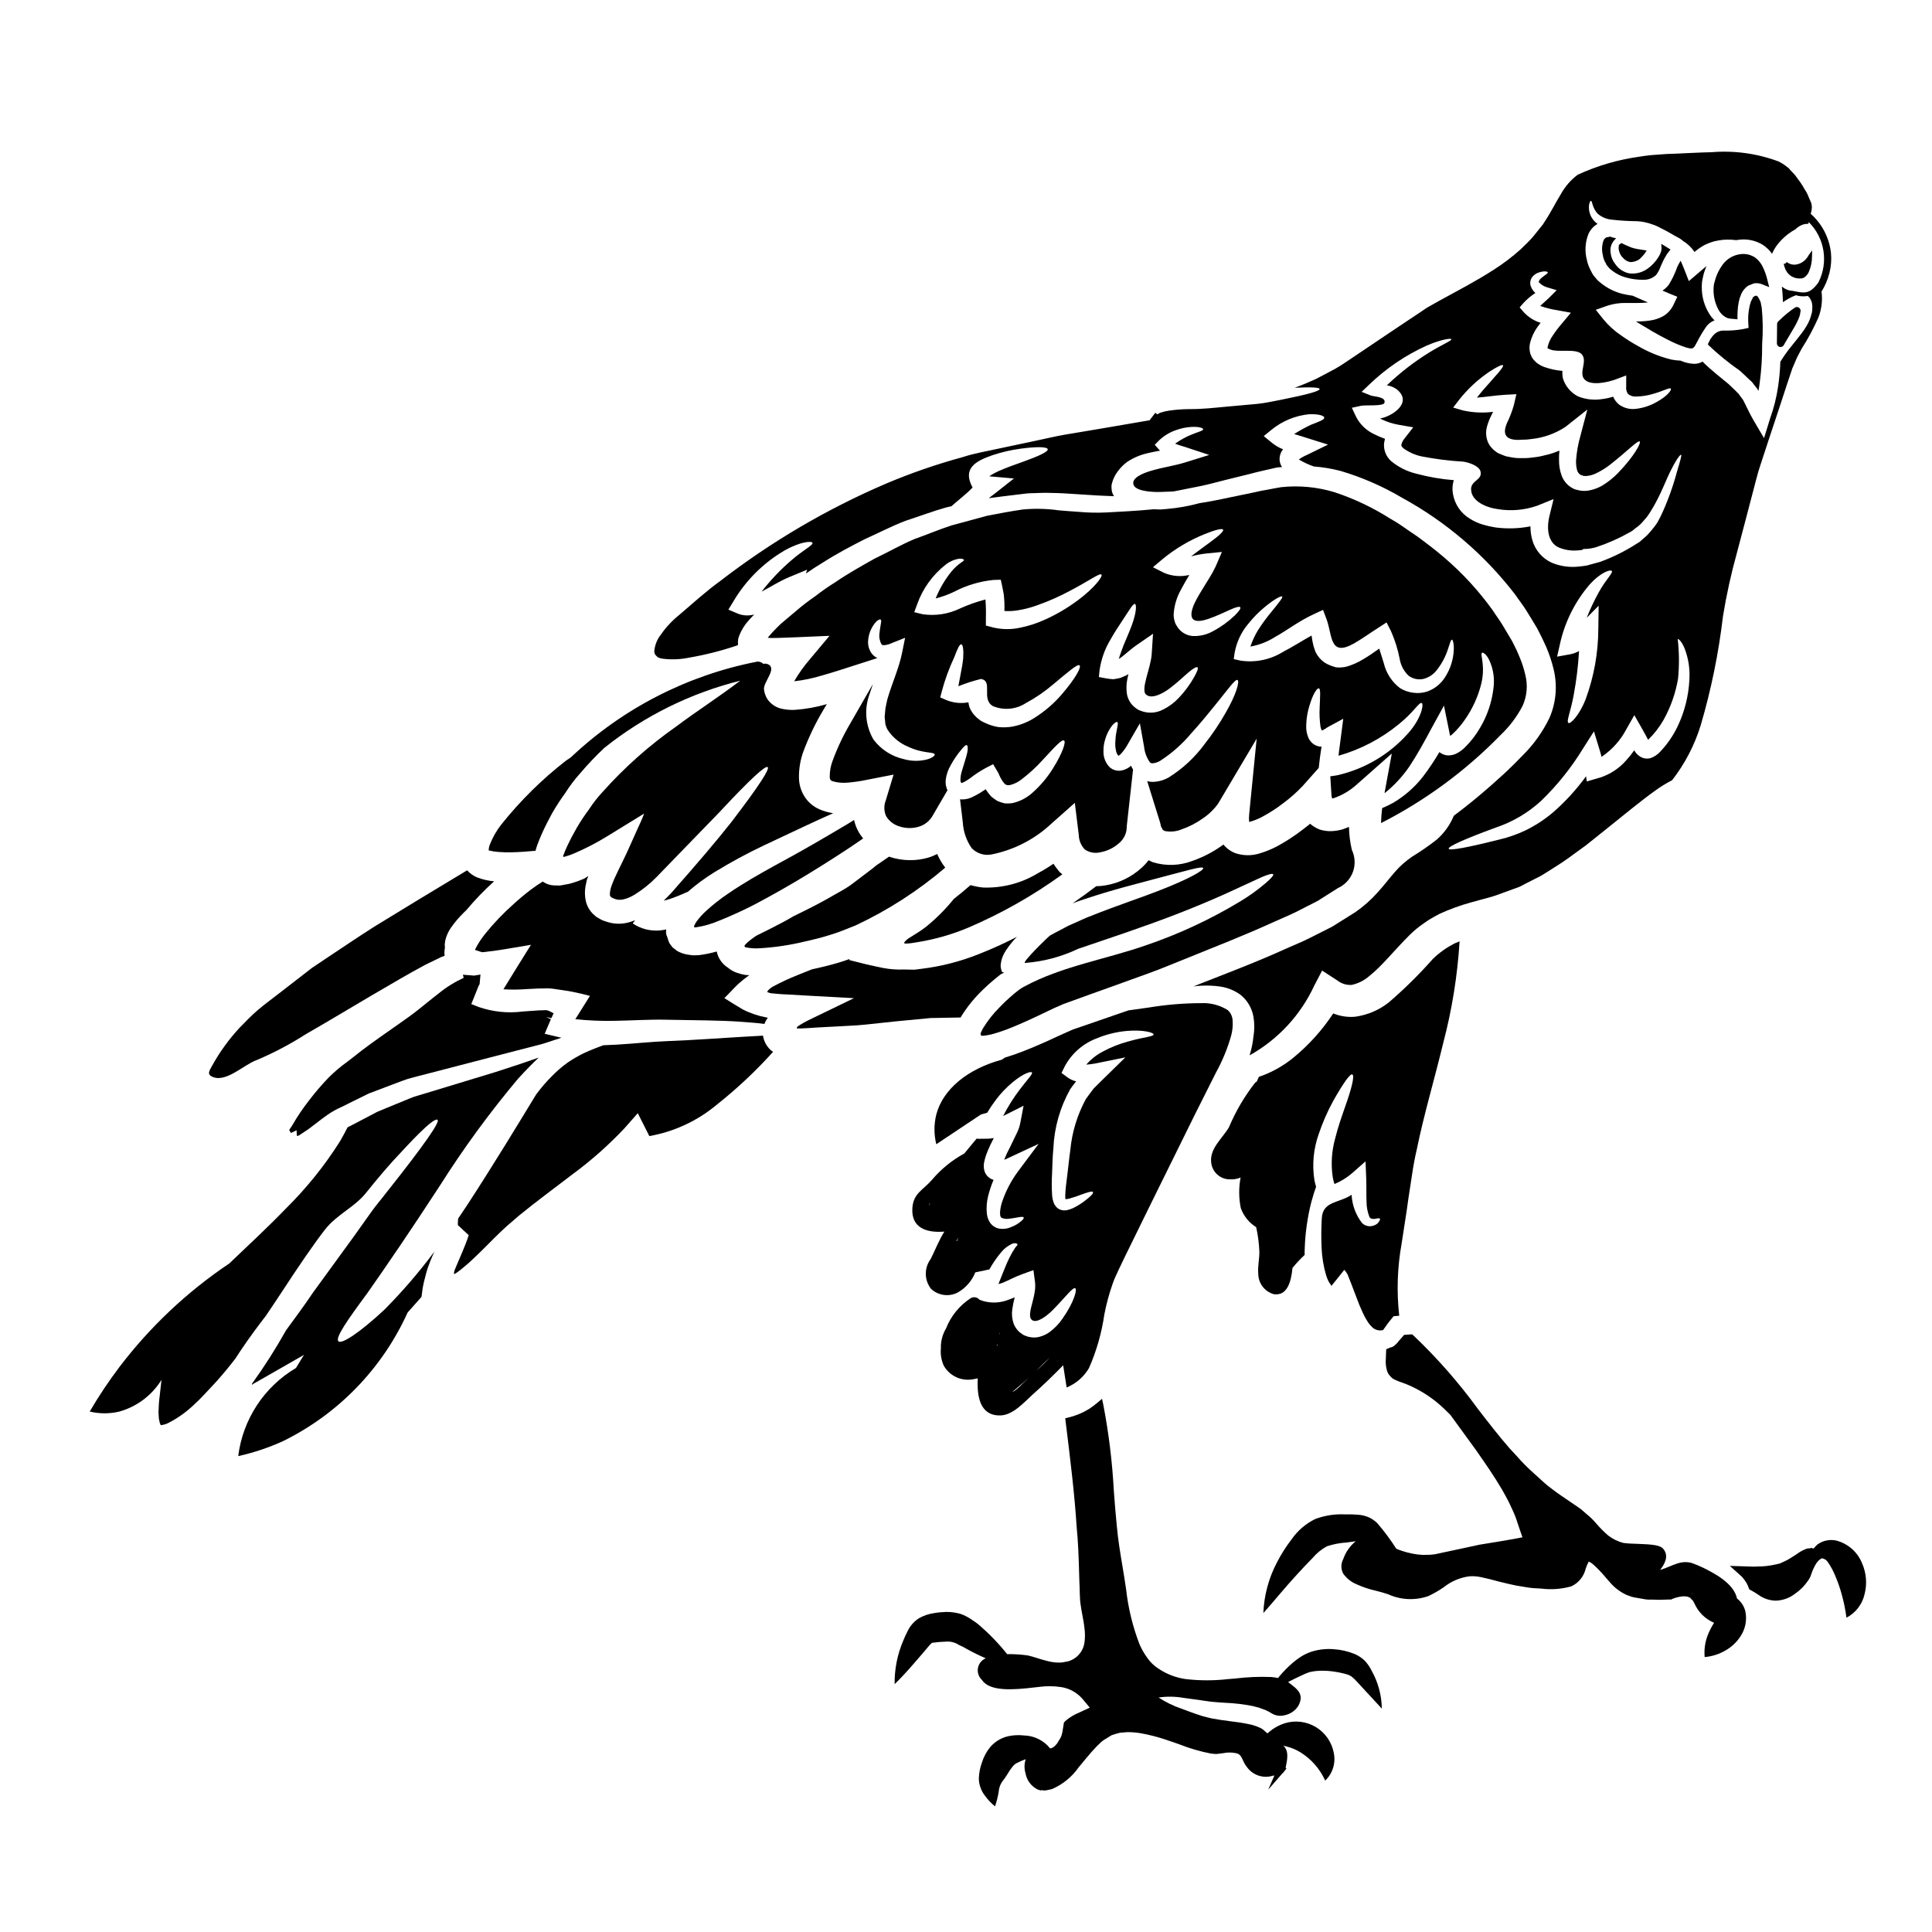
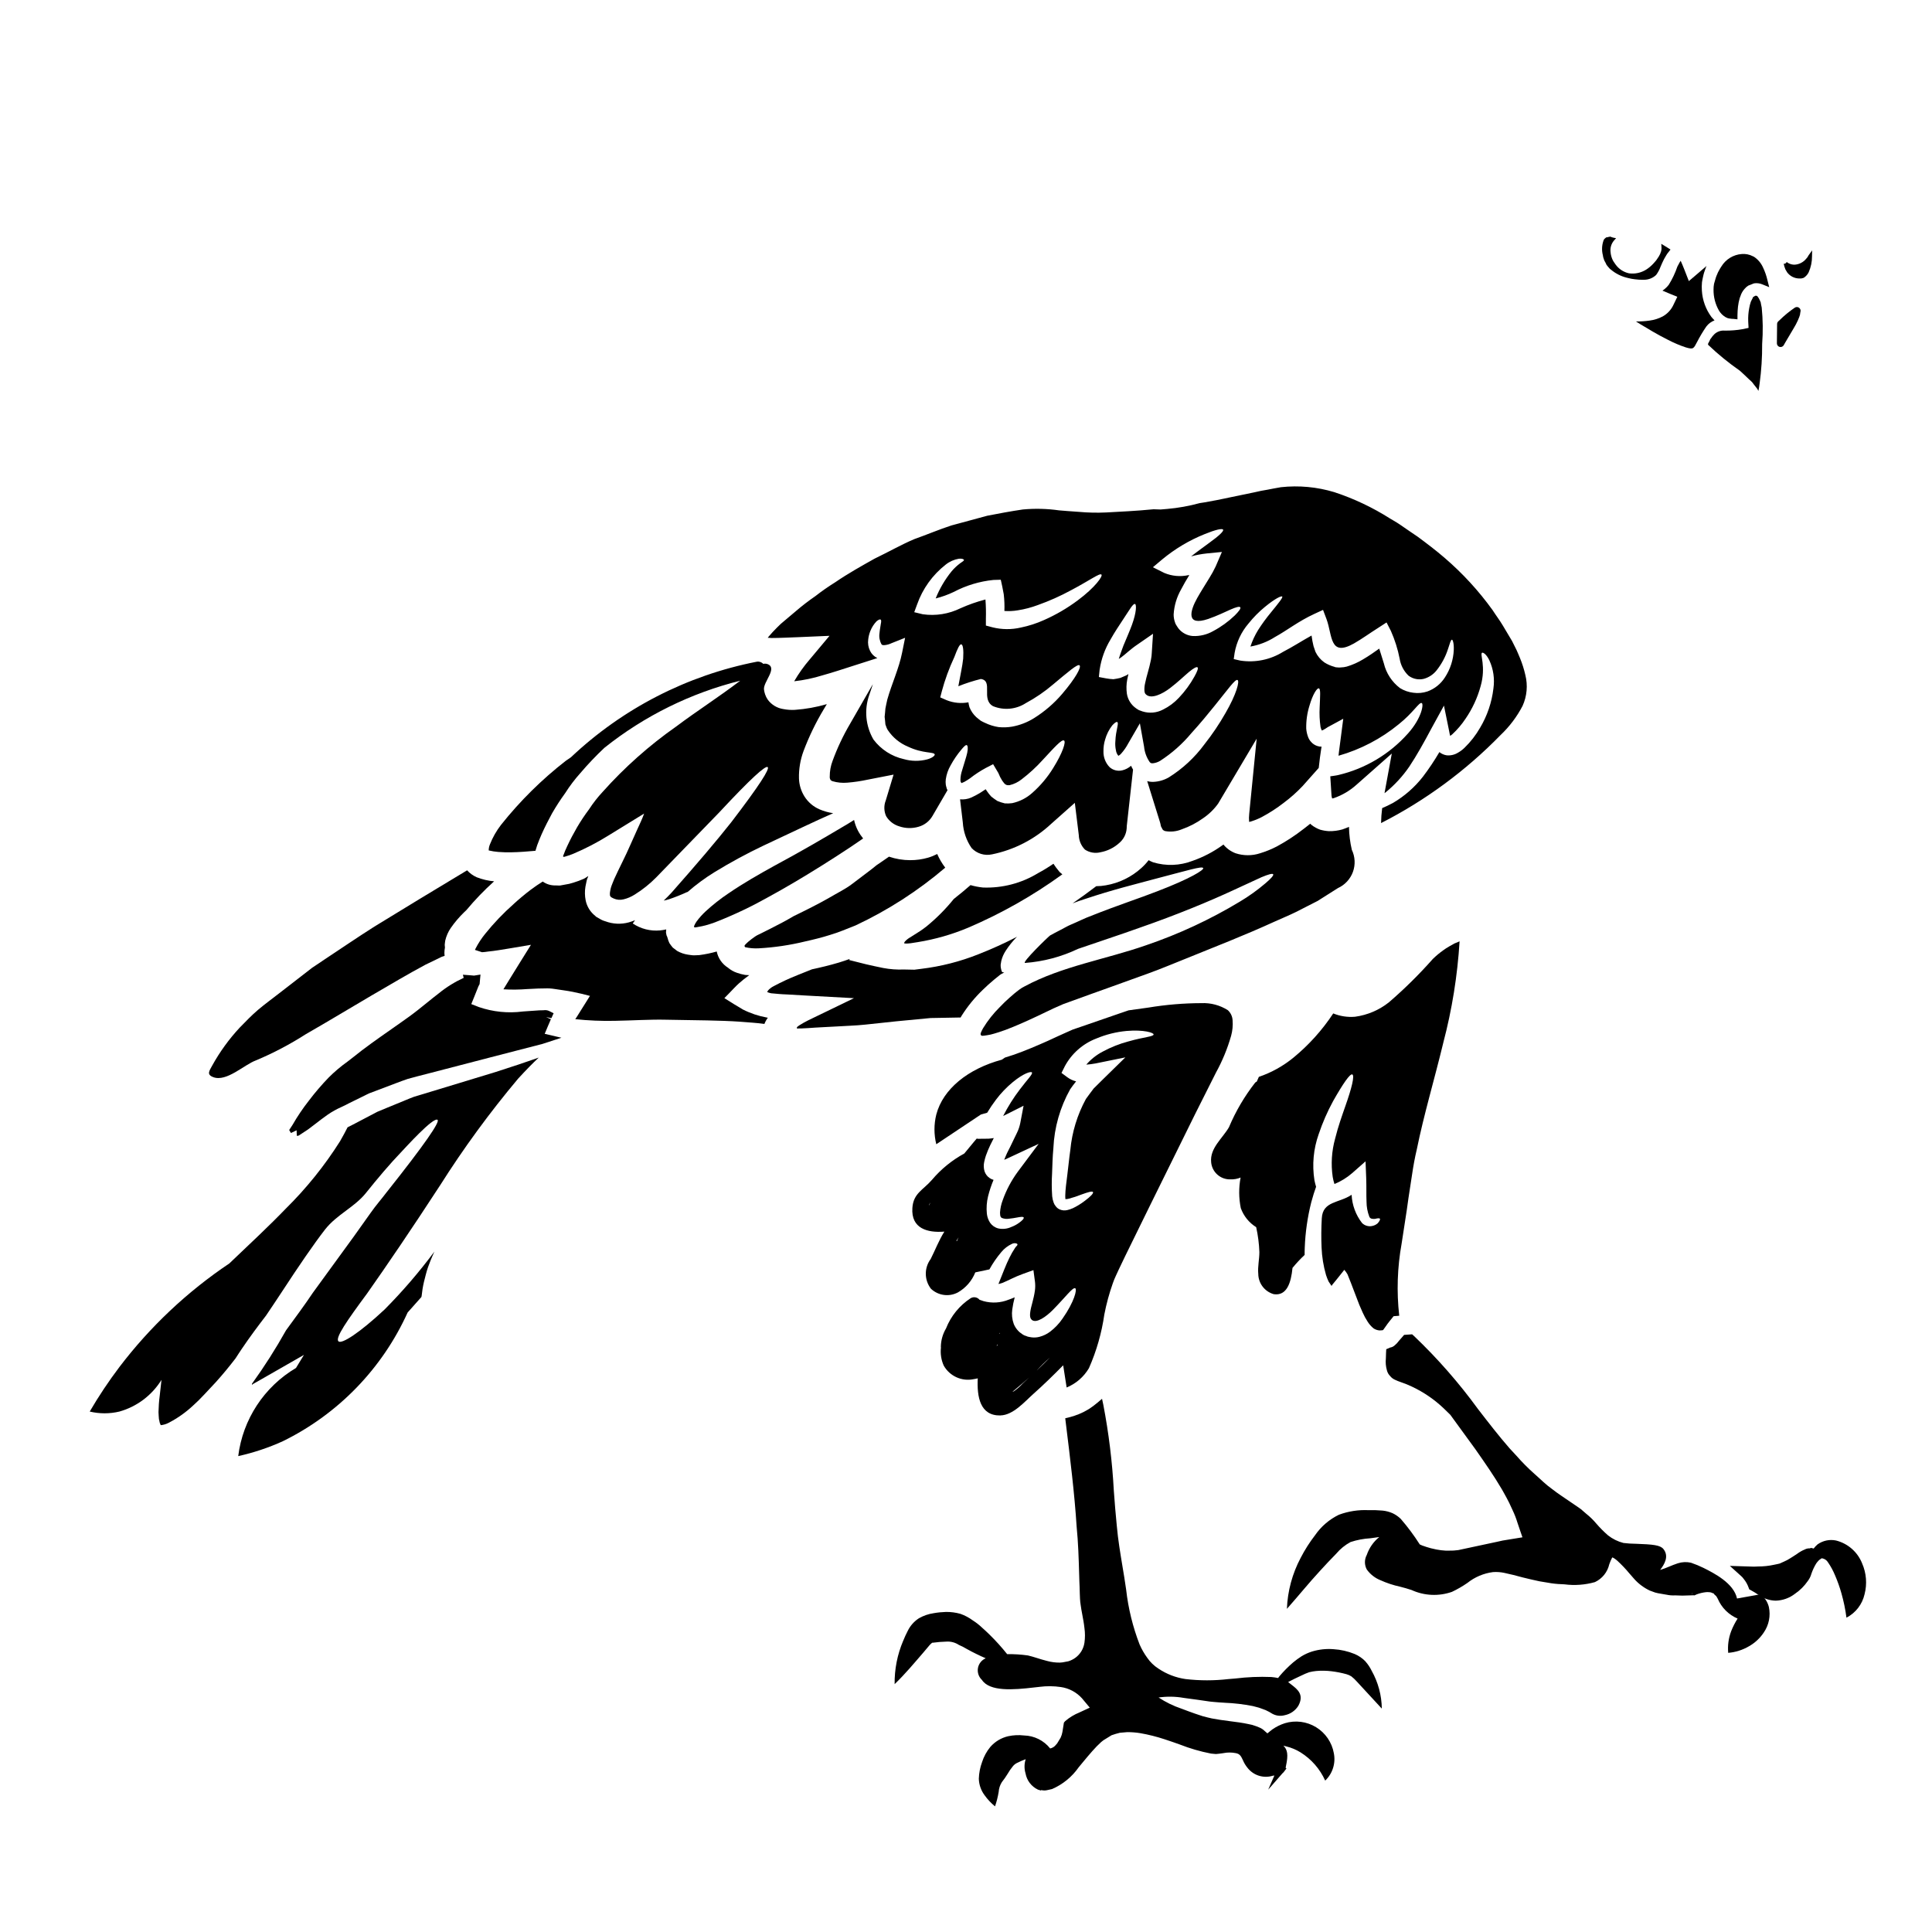
<svg xmlns="http://www.w3.org/2000/svg" fill="#000000" width="800px" height="800px" version="1.1" viewBox="144 144 512 512">
  <g>
-     <path d="m346.2 418.46c-1.75 0.117-3.793 0.23-6.184 0.352-4.871 0.266-11.316 0.789-19.453 1.109-3.91 0.145-8.312 0.641-13.332 0.934-1.078 0.059-2.215 0.113-3.352 0.145-1.602 0.582-3.352 1.281-5.219 2.129-1.441 0.711-2.836 1.52-4.172 2.422-1.492 1.066-2.887 2.266-4.168 3.586-1.492 1.473-2.867 3.062-4.113 4.754-0.059 0.086-0.117 0.145-0.172 0.23-4.582 7.527-10.766 17.762-18.082 29.02-0.848 1.281-1.691 2.535-2.539 3.789v0.004c-0.059 0.57-0.086 1.145-0.086 1.723l2.887 2.684c-0.961 2.977-2.242 5.629-3.324 8.266l-0.395 0.961-0.086 0.266-0.059 0.266-0.004-0.004c-0.035 0.16-0.055 0.328-0.059 0.496 0.203 0.059 0.527-0.176 0.699-0.293l0.293-0.203c0.469-0.324 0.906-0.699 1.371-1.078 0.938-0.73 1.84-1.547 2.754-2.422 1.84-1.723 3.703-3.617 5.688-5.602 0.965-0.992 2.043-1.969 3.148-3.004 1.105-0.934 2.215-1.898 3.32-2.859 4.551-3.734 9.391-7.262 14.203-10.965h0.004c4.953-3.644 9.562-7.738 13.777-12.219l3.473-3.938 3.062 6.066h-0.004c6.598-1.16 12.773-4.039 17.906-8.34 5.352-4.242 10.336-8.926 14.906-14-0.207-0.117-0.402-0.246-0.582-0.395-1.133-1.008-1.879-2.379-2.109-3.879z" />
    <path d="m517.23 461.68c0.324-2.098 0.668-4.258 0.992-6.477 0.324-2.215 0.727-4.434 1.254-6.648 1.836-9.055 4.606-18.285 7-28.176l-0.004 0.004c2.324-8.809 3.773-17.824 4.332-26.918-0.469 0.203-0.965 0.395-1.402 0.582l-1.344 0.758 0.004 0.004c-0.578 0.32-1.133 0.684-1.664 1.078-0.949 0.68-1.848 1.43-2.684 2.246-3.606 4.078-7.484 7.906-11.605 11.461-2.602 2.078-5.715 3.406-9.012 3.852-1.969 0.168-3.949-0.133-5.777-0.879-2.902 4.406-6.449 8.348-10.523 11.699-2.734 2.238-5.844 3.973-9.188 5.113-0.16 0.395-0.352 0.789-0.543 1.234v0.004c-0.156 0.078-0.305 0.176-0.434 0.289-2.824 3.613-5.16 7.586-6.941 11.809-1.676 2.93-5.117 5.551-4.723 9.285h-0.004c0.23 2.633 2.477 4.629 5.117 4.543 0.922 0.035 1.84-0.129 2.688-0.48-0.508 2.676-0.492 5.426 0.051 8.094 0.75 2.094 2.188 3.875 4.078 5.055 0.484 2.172 0.77 4.387 0.848 6.613 0 1.91-0.469 3.824-0.297 5.731h0.004c0.008 2.519 1.684 4.727 4.106 5.414 3.457 0.504 4.578-2.996 4.965-6.957v-0.004c0.996-1.219 2.07-2.371 3.215-3.445 0-0.641 0-1.281 0.031-1.895 0.152-4.066 0.727-8.102 1.723-12.047 0.438-1.633 0.875-3.004 1.281-4.109-0.176-0.574-0.32-1.16-0.438-1.754-0.648-4.102-0.258-8.305 1.137-12.219 1.016-3.023 2.293-5.949 3.82-8.75 2.625-4.637 4.465-7.289 5.074-7.059 0.672 0.266-0.113 3.543-1.867 8.488-0.848 2.449-1.895 5.336-2.684 8.547-0.914 3.293-1.133 6.738-0.637 10.121 0.105 0.641 0.262 1.273 0.465 1.891 1.711-0.699 3.297-1.676 4.695-2.891l3.543-3.121 0.176 4.465c0.086 2.481 0 4.434 0.086 6.238 0 1.344 0.25 2.676 0.727 3.934 0.23 0.609 0.848 0.668 1.547 0.609 0.727-0.203 1.18-0.203 1.281-0.027 0.102 0.176-0.086 0.609-0.582 1.18l0.004 0.004c-0.453 0.398-1.012 0.66-1.605 0.754-0.938 0.156-1.895-0.145-2.566-0.816-1.664-2.148-2.625-4.762-2.758-7.477-3.324 2.242-7.644 1.629-7.902 6.211-0.152 2.594-0.172 5.191-0.059 7.785 0.102 2.461 0.496 4.898 1.18 7.262 0.191 0.586 0.414 1.16 0.676 1.719 0.262 0.395 0.465 0.73 0.789 1.18 0.113-0.266 0.172-0.234 0.262-0.395l1.078-1.312c0.672-0.848 1.344-1.691 2.043-2.566l-0.004 0.004c0.32 0.367 0.605 0.762 0.844 1.184 0.293 0.754 0.613 1.516 0.906 2.273 0.582 1.543 1.18 3.121 1.805 4.723l0.438 1.137 0.293 0.668 0.586 1.344c0.379 0.852 0.828 1.672 1.34 2.453 0.414 0.648 0.926 1.227 1.52 1.719 0.477 0.32 1.027 0.512 1.602 0.559 0.82-0.059 0.848 0 1.023-0.203l0.582-0.82c0.641-0.961 1.398-1.836 2.129-2.754 0.496-0.031 0.992-0.086 1.488-0.117v-0.004c-0.719-6.375-0.504-12.82 0.637-19.133 0.559-3.879 1.262-7.867 1.785-11.863z" />
    <path d="m390.59 413.79c2.598-0.059 5.277-0.09 7.988-0.145 0.09-0.176 0.176-0.324 0.266-0.469 1.574-2.492 3.445-4.785 5.57-6.824 0.992-0.961 1.969-1.867 3.004-2.711l1.547-1.254v-0.004c0.125-0.094 0.254-0.184 0.395-0.258 0.242-0.148 0.496-0.281 0.758-0.395 0-0.059-0.395 0-0.555-0.172-0.027-0.059-0.059-0.059-0.086-0.117-0.027-0.059 0 0.027-0.031-0.117l-0.145-0.496v-0.004c-0.098-0.387-0.137-0.781-0.117-1.18 0.039-0.344 0.098-0.688 0.176-1.023 0.234-0.957 0.637-1.863 1.18-2.684 0.809-1.242 1.73-2.402 2.754-3.469 0.09-0.086 0.176-0.145 0.266-0.234-3.328 1.723-6.746 3.269-10.234 4.641-4.875 1.945-9.98 3.25-15.191 3.875-0.613 0.086-1.18 0.145-1.812 0.23-0.816 0-1.926-0.055-2.824-0.055-1.809 0.074-3.621-0.059-5.398-0.391-1.574-0.324-3.094-0.641-4.578-0.992-1.547-0.395-3.035-0.758-4.523-1.137 0.059-0.086 0.145-0.176 0.23-0.293-0.992 0.352-1.969 0.699-2.973 0.992-2.453 0.727-4.785 1.281-7.086 1.777-1.223 0.496-2.481 0.992-3.848 1.543h0.004c-2.133 0.848-4.215 1.812-6.242 2.891-0.203 0.117-0.668 0.352-0.668 0.395l-0.23 0.176h-0.004c-0.141 0.09-0.273 0.199-0.391 0.32-0.195 0.199-0.363 0.426-0.496 0.672 0.496 0.25 1.043 0.383 1.602 0.395 0.527 0.059 1.051 0.086 1.574 0.145 0.613 0.059 1.344 0.086 2.043 0.117l4.523 0.262 13.27 0.73-12.141 5.875c-0.781 0.387-1.539 0.816-2.277 1.281l-0.496 0.352c-0.059 0.031-0.059 0.031-0.059 0.059l-0.086 0.086c-0.117 0.117-0.117 0.352 0.055 0.395h0.234l0.059-0.031h0.816l1.719-0.086c1.18-0.086 2.422-0.176 3.676-0.23 1.254-0.055 2.535-0.145 3.848-0.203 2.508-0.176 4.988-0.203 7.672-0.496 2.684-0.293 5.453-0.582 8.266-0.879 2.938-0.277 5.938-0.566 9-0.859z" />
    <path d="m260.55 458.25c6.273-9.926 13.211-19.414 20.766-28.406 2.043-2.215 3.848-4.082 5.457-5.57-3.352 1.18-7.117 2.449-11.434 3.82l-16.828 5.117-4.754 1.434c-1.574 0.582-3.121 1.281-4.754 1.926-1.633 0.641-3.293 1.371-5.016 2.07-1.633 0.848-3.293 1.723-4.988 2.621-0.906 0.496-1.926 0.992-2.891 1.488-0.523 1.051-1.18 2.273-1.969 3.648h0.004c-4.117 6.523-8.973 12.551-14.465 17.965-4.328 4.496-9.477 9.293-14.906 14.465-11.152 7.481-20.992 16.754-29.125 27.441-2.856 3.777-5.484 7.719-7.871 11.809 2.59 0.617 5.285 0.617 7.871 0 4.637-1.309 8.613-4.305 11.148-8.398l-0.469 4.207c-0.191 1.438-0.297 2.883-0.324 4.328 0 0.699 0.09 1.254 0.117 1.867 0.145 0.441 0.172 1.109 0.352 1.281 0.059 0.117 0.086 0.324 0.117 0.324h0.004c0.766-0.07 1.508-0.297 2.184-0.668 2.359-1.23 4.539-2.781 6.473-4.609l1.402-1.316 1.547-1.602c0.992-1.078 2.012-2.129 2.973-3.18 1.871-2.07 3.617-4.199 5.25-6.328 0.523-0.848 1.078-1.633 1.605-2.449 2.184-3.238 4.371-6.156 6.477-8.895 1.457-2.129 2.824-4.227 4.109-6.156 4.668-7.144 8.605-12.891 11.551-16.68 3.062-3.91 7.812-5.902 10.789-9.625 3.094-3.848 6.184-7.555 9.656-11.172 0.582-0.582 8.312-9.188 9.359-8.223 0.613 0.551-3.176 6.18-13.59 19.285-1.25 1.664-2.754 3.352-4.141 5.336s-2.887 4.027-4.461 6.269c-3.211 4.402-6.828 9.371-10.852 14.906-2.156 3.234-4.637 6.562-7.144 10v0.008c-2.715 4.852-5.703 9.547-8.957 14.059-0.027 0.027-0.027 0.059-0.059 0.113-0.012 0.078-0.012 0.156 0 0.234l0.309-0.23c0.465-0.266 0.961-0.555 1.457-0.82l12.016-6.879-2.102 3.461c-8.445 4.996-14.098 13.625-15.309 23.359 4.062-0.898 8.02-2.219 11.809-3.938 14.656-7.184 26.352-19.246 33.082-34.117 1.215-1.348 2.434-2.715 3.652-4.109 0.027-0.086 0.027-0.172 0.059-0.266v0.004c0.125-1.254 0.328-2.504 0.613-3.731 0.352-1.312 0.613-2.594 1.082-3.91 0.199-0.582 0.551-1.43 0.695-1.84l0.469-1.105c0.172-0.395 0.352-0.82 0.523-1.18-4.035 5.426-8.449 10.555-13.211 15.352-6.621 6.184-11.348 9.219-12.203 8.43-0.965-0.879 2.301-5.543 7.582-12.688 5.031-7.141 11.852-17.148 19.262-28.539z" />
    <path d="m200.52 429.46c3.543 1.312 8.168-3.297 11.289-4.438 4.598-1.926 9.016-4.25 13.211-6.938 6.418-3.676 12.047-7.117 17.293-10.18s9.977-5.863 14.469-8.266c1.18-0.555 2.273-1.109 3.383-1.633l0.789-0.395h-0.004c0.105-0.055 0.211-0.094 0.324-0.117l0.551-0.172v-0.004c-0.031-0.25-0.051-0.504-0.055-0.758 0.004-0.492 0.051-0.98 0.145-1.461-0.031-0.262-0.031-0.523-0.059-0.695 0.059-0.395 0.059-0.82 0.145-1.18l0.004-0.004c0.277-1.176 0.77-2.293 1.453-3.293 1.043-1.5 2.231-2.898 3.543-4.172 0.203-0.203 0.395-0.395 0.613-0.582 2.238-2.688 4.668-5.211 7.262-7.555 0.027-0.027 0.055-0.059 0.086-0.059h0.004c-1.59-0.133-3.152-0.496-4.637-1.078-0.965-0.43-1.828-1.055-2.539-1.836-8.605 5.164-16.789 10.133-24.559 14.906-4.609 2.918-8.953 5.902-13.27 8.75-1.051 0.727-2.129 1.43-3.18 2.125-0.992 0.789-1.969 1.547-2.977 2.305-1.969 1.516-3.91 3.004-5.801 4.492-1.895 1.488-3.883 2.918-5.629 4.406-1.746 1.488-3.238 3.062-4.781 4.637v-0.004c-2.859 3.059-5.328 6.457-7.352 10.121-0.738 1.379-1.586 2.371 0.277 3.074z" />
    <path d="m296.45 414.09c3.496 0.371 7.016 0.52 10.531 0.438 4.84-0.086 9.332-0.395 13.531-0.293 8.078 0.145 14.492 0.172 19.539 0.523 2.508 0.203 4.637 0.324 6.445 0.582h0.086c0.227-0.582 0.531-1.129 0.906-1.633l-0.293-0.055c-2.199-0.398-4.332-1.117-6.328-2.129-1.574-0.934-3.297-1.969-4.898-3.008 0.906-0.902 1.746-1.805 2.594-2.68 0.789-0.828 1.637-1.598 2.539-2.309 0.496-0.395 0.965-0.754 1.457-1.105-0.395-0.031-0.727 0-1.105-0.059h-0.004c-0.723-0.129-1.434-0.312-2.129-0.555-0.887-0.297-1.707-0.762-2.422-1.371-1.5-0.949-2.559-2.461-2.941-4.199v-0.086c-1.52 0.438-3.074 0.758-4.641 0.961-0.32 0-0.844 0.059-1.398 0.059-0.555 0-1.051-0.117-1.574-0.172-1.016-0.148-1.996-0.484-2.891-0.992l-1.18-0.906c-0.316-0.375-0.609-0.77-0.879-1.18-0.207-0.438-0.375-0.898-0.488-1.371-0.059-0.234-0.148-0.457-0.266-0.668l-0.145-0.73v-0.004c0.004-0.281 0.023-0.562 0.059-0.844-0.539 0.121-1.086 0.207-1.633 0.262-2.551 0.242-5.109-0.406-7.234-1.836l0.613-0.875c-0.543 0.23-1.098 0.426-1.664 0.582-2.051 0.559-4.223 0.457-6.211-0.289-0.559-0.152-1.09-0.391-1.574-0.703l-0.82-0.465-0.789-0.699c-1.039-0.988-1.75-2.269-2.035-3.676-0.238-1.191-0.258-2.418-0.062-3.617 0.086-0.551 0.23-1.02 0.32-1.543l0.059-0.266c0.055-0.211 0.133-0.418 0.234-0.613l0.09-0.262c0.027-0.059 0.113-0.23-0.059-0.086v0.004c-0.344 0.246-0.707 0.469-1.078 0.668-0.898 0.395-1.82 0.734-2.758 1.02-0.738 0.246-1.5 0.426-2.273 0.527l-1.254 0.23c-0.395 0.027-0.789-0.027-1.18-0.027h-0.004c-1.219 0.043-2.414-0.316-3.41-1.023-1.051 0.641-2.188 1.43-3.238 2.215-1.547 1.18-3.035 2.422-4.434 3.703l0.004 0.004c-2.75 2.422-5.289 5.078-7.586 7.934-0.992 1.219-1.852 2.535-2.566 3.938-0.039 0.109-0.086 0.219-0.145 0.32 0.555 0.199 1.18 0.395 1.867 0.609l-0.004 0.004c0.539-0.031 1.074-0.09 1.605-0.176 1.84-0.176 3.82-0.527 5.801-0.848 1.871-0.324 3.734-0.641 5.574-0.934-1.969 3.176-3.938 6.297-5.832 9.391-0.496 0.816-0.965 1.602-1.461 2.391v0.004c2.09 0.125 4.184 0.105 6.269-0.062 1.023-0.055 1.969-0.113 2.977-0.145l1.719-0.027h0.004c0.855-0.039 1.715 0.008 2.566 0.145 1.633 0.266 3.238 0.438 4.812 0.758 1.574 0.324 3.207 0.699 4.578 1.078-1.18 1.898-2.391 3.789-3.543 5.656z" />
    <path d="m375.31 325.34-0.395 0.668c-1.867 3.238-3.762 6.508-5.656 9.84-1.828 3.113-3.371 6.383-4.609 9.77-0.512 1.34-0.77 2.766-0.758 4.199-0.027 0.301 0.043 0.598 0.203 0.848 0.031 0.113 0.145 0.172 0.496 0.352 1.293 0.387 2.652 0.52 3.996 0.395 1.793-0.148 3.578-0.41 5.336-0.789l6.883-1.344-2.066 6.832c-0.535 1.344-0.504 2.848 0.09 4.172 0.777 1.312 2.031 2.281 3.496 2.711 1.672 0.57 3.477 0.598 5.164 0.086 1.523-0.445 2.82-1.457 3.617-2.828l3.996-6.852-0.09-0.172-0.113-0.234-0.051-0.223c-0.094-0.277-0.16-0.559-0.207-0.844-0.059-0.469-0.059-0.938 0-1.402 0.184-1.309 0.621-2.566 1.285-3.703 0.793-1.461 1.73-2.84 2.797-4.113 0.699-0.848 1.18-1.344 1.461-1.25 0.281 0.09 0.395 0.816 0.145 2.012-0.246 1.195-0.816 2.754-1.344 4.609l0.004-0.004c-0.301 0.863-0.461 1.77-0.465 2.68 0 0.203 0.055 0.324 0.055 0.438 0.031 0 0.059 0.059 0.059 0.09l0.145 0.203c0.031 0 0.059 0.086 0.176-0.031l0.004 0.004c0.191-0.062 0.375-0.141 0.555-0.234 0.531-0.293 1.043-0.613 1.543-0.965 1.316-1.035 2.723-1.957 4.199-2.754l1.926-0.992 1.402 2.363h-0.004c0.27 0.703 0.609 1.379 1.02 2.012 0.758 1.137 1.109 1.254 1.969 1.18 1.16-0.277 2.246-0.805 3.176-1.547 2.023-1.543 3.902-3.269 5.602-5.16 3.09-3.324 5.019-5.512 5.629-5.117 0.555 0.32-0.32 3.18-2.859 7.262-1.516 2.473-3.391 4.703-5.566 6.621-1.504 1.352-3.336 2.285-5.312 2.711-0.652 0.094-1.312 0.113-1.965 0.059-0.676-0.156-1.332-0.371-1.969-0.641-0.555-0.352-1.109-0.758-1.633-1.18-0.406-0.441-0.777-0.906-1.113-1.398-0.125-0.168-0.242-0.344-0.344-0.527-0.496 0.324-1.023 0.672-1.574 1.023-0.727 0.434-1.477 0.828-2.246 1.18-0.934 0.406-1.957 0.566-2.973 0.469l0.727 6.125c0.141 2.434 0.949 4.785 2.332 6.793 1.391 1.469 3.449 2.102 5.426 1.664 5.863-1.199 11.285-3.996 15.66-8.078l6.269-5.57 1.051 8.547v-0.004c0.035 1.445 0.617 2.824 1.637 3.852 1.211 0.801 2.703 1.055 4.113 0.699 1.82-0.332 3.516-1.16 4.898-2.391 1.188-0.969 1.926-2.379 2.039-3.906-0.004-0.223 0.004-0.449 0.031-0.672l1.66-14.934c-0.195-0.328-0.371-0.668-0.523-1.02-0.672 0.594-1.484 1.016-2.359 1.223-1.18 0.277-2.422-0.035-3.324-0.844-1.09-1.121-1.68-2.637-1.633-4.203-0.02-1.055 0.129-2.106 0.438-3.117 0.379-1.363 1.023-2.644 1.898-3.762 0.645-0.699 1.078-0.992 1.312-0.879 0.523 0.293-0.395 2.16-0.496 5.117h-0.004c-0.066 0.781-0.016 1.57 0.148 2.336 0.07 0.574 0.312 1.113 0.699 1.547 0-0.059 0-0.09 0.027-0.09 0.258-0.141 0.484-0.328 0.672-0.551 0.73-0.816 1.355-1.719 1.867-2.688l3.09-5.336 1.109 6.184c0.145 1.465 0.656 2.867 1.488 4.082 0.32 0.352 0.438 0.324 0.875 0.324 0.668-0.078 1.316-0.297 1.895-0.645 3.109-2.008 5.898-4.477 8.266-7.32 2.422-2.656 4.492-5.191 6.211-7.32 3.473-4.285 5.394-7.031 6.008-6.793 0.672 0.262-0.293 3.816-3.148 8.746-1.652 2.91-3.527 5.688-5.602 8.312-2.566 3.492-5.773 6.469-9.449 8.766-1.246 0.715-2.648 1.121-4.082 1.18-0.551 0.02-1.105-0.047-1.633-0.199l3.352 10.762c0.117 0.359 0.203 0.73 0.266 1.105 0.086 0.395 0.293 0.469 0.352 0.758 0.059 0.293 0.23 0.172 0.293 0.395 0.172 0.031 0.23 0.145 0.395 0.203h-0.004c1.527 0.301 3.113 0.141 4.547-0.465 1.996-0.699 3.883-1.684 5.602-2.914 1.551-1.051 2.902-2.363 3.996-3.883l10.211-17.207-1.969 19.859c-0.086 0.727-0.094 1.461-0.031 2.191 0.207-0.027 0.414-0.078 0.613-0.148 0.949-0.297 1.871-0.676 2.754-1.137 2.039-1.086 3.981-2.348 5.805-3.762 1.797-1.34 3.477-2.832 5.016-4.461l4.254-4.785 0.031-0.199c0.172-1.691 0.395-3.387 0.641-4.934l0.086-0.523h0.004c-0.402 0.023-0.805-0.039-1.18-0.176-0.609-0.207-1.152-0.566-1.574-1.047-0.359-0.379-0.637-0.828-0.816-1.316-0.27-0.711-0.438-1.457-0.496-2.215-0.047-2.055 0.238-4.102 0.848-6.066 0.902-3.148 2.07-4.812 2.508-4.609 0.496 0.176 0.32 2.016 0.203 5.047-0.094 1.723-0.016 3.453 0.227 5.164 0.07 0.336 0.191 0.66 0.352 0.961 0.059 0 0.293-0.145 0.395-0.172v-0.004c0.406-0.219 0.801-0.465 1.18-0.73l4.098-2.219-0.555 4.289c-0.172 1.43-0.395 2.914-0.582 4.461-0.031 0.352-0.059 0.699-0.117 1.051 5.832-1.656 11.262-4.496 15.953-8.34 3.883-3.094 5.367-5.863 6.07-5.629 0.609 0.113 0.113 3.91-3.648 8.109l-0.004-0.004c-4.859 5.461-11.285 9.289-18.398 10.969-0.699 0.172-1.43 0.23-2.156 0.352l0.32 5.016-0.004-0.004c0.027 0.289 0.086 0.57 0.176 0.848 0.16-0.008 0.316-0.035 0.465-0.09 2.234-0.777 4.289-1.996 6.039-3.586l9.305-8.223-1.93 10.496 0.324-0.23v-0.004c2.391-1.957 4.492-4.242 6.242-6.793 1.969-2.949 3.91-6.445 5.949-10.27l3.238-5.902 1.371 6.738 0.172 0.902 0.117 0.395c0.191-0.137 0.379-0.281 0.555-0.438 1.328-1.227 2.5-2.609 3.5-4.113 1.805-2.625 3.156-5.535 3.996-8.605 1.516-5.277-0.266-8.516 0.395-8.895 0.266-0.086 1.078 0.293 1.926 2.012h-0.004c1.074 2.336 1.449 4.934 1.078 7.477-0.434 3.684-1.641 7.234-3.543 10.414-1.113 1.941-2.492 3.715-4.098 5.273-0.504 0.496-1.07 0.93-1.688 1.281-0.918 0.586-2.008 0.844-3.094 0.73-0.695-0.113-1.348-0.406-1.895-0.848-1.324 2.262-2.785 4.445-4.375 6.535-2.184 2.793-4.875 5.148-7.93 6.941-1.023 0.551-1.969 0.992-2.859 1.371-0.168 1.316-0.27 2.641-0.293 3.965 11.758-5.996 22.457-13.879 31.672-23.332 2.359-2.234 4.332-4.848 5.832-7.731 1.164-2.57 1.422-5.457 0.73-8.195-0.344-1.512-0.809-2.996-1.398-4.43-0.324-0.727-0.555-1.402-0.934-2.188l-1.18-2.363c-0.812-1.371-1.629-2.742-2.449-4.113-0.848-1.43-1.84-2.711-2.711-4.082-3.676-5.106-7.945-9.758-12.719-13.855-2.336-2.012-4.723-3.816-7.086-5.57-1.281-0.848-2.512-1.719-3.762-2.566-0.586-0.395-1.371-0.961-1.75-1.18l-1.867-1.109c-4.613-2.93-9.57-5.277-14.758-6.984-4.582-1.387-9.391-1.832-14.148-1.316-1.223 0.203-2.422 0.441-3.617 0.672l-1.66 0.293-1.777 0.395c-2.301 0.469-4.578 0.934-6.766 1.402s-4.328 0.906-6.414 1.254c-0.438 0.055-0.848 0.145-1.281 0.199h-0.004c-2.828 0.773-5.719 1.293-8.637 1.547-0.582 0.059-1.18 0.086-1.746 0.145-0.613-0.027-1.254-0.027-1.867-0.059-4.695 0.469-8.953 0.641-12.57 0.848h-0.004c-2.402 0.113-4.812 0.059-7.207-0.16-2.07-0.145-3.816-0.266-5.246-0.395h-0.004c-3.188-0.457-6.418-0.535-9.625-0.234-3.148 0.465-6.297 1.047-9.418 1.66-3.004 0.816-6.184 1.66-9.477 2.566-3.234 1.051-6.445 2.422-9.887 3.644-3.383 1.43-6.852 3.414-10.496 5.164-3.324 1.867-7.004 3.91-10.441 6.269l-0.008 0.004c-1.801 1.121-3.543 2.336-5.219 3.644-1.801 1.238-3.531 2.57-5.191 3.996-0.879 0.727-1.75 1.488-2.625 2.215l-1.344 1.137c-0.145 0.117-0.699 0.699-1.051 1.023-0.816 0.789-1.488 1.574-2.184 2.363-0.086 0.098-0.168 0.203-0.234 0.316 0.324 0.031 0.672 0.031 1.023 0.059 2.242 0 4.723-0.145 7.231-0.23l8.109-0.352-5.25 6.269h-0.004c-1.543 1.793-2.922 3.727-4.109 5.777 2.555-0.285 5.07-0.812 7.523-1.578 2.754-0.758 5.512-1.691 8.371-2.598l6.152-1.969v0.004c-0.84-0.395-1.516-1.066-1.926-1.898-0.477-0.945-0.648-2.016-0.496-3.062 0.086-0.762 0.273-1.504 0.559-2.215 0.375-0.953 0.93-1.824 1.633-2.566 0.523-0.438 0.875-0.582 1.078-0.469 0.203 0.113 0.203 0.527 0.059 1.18-0.059 0.582-0.266 1.43-0.352 2.477-0.145 1.008 0.051 2.031 0.555 2.918 0.23 0.234 0.352 0.203 0.758 0.203h0.004c0.656-0.059 1.297-0.234 1.891-0.523l3.586-1.426-0.789 3.91c-0.816 4.172-2.754 8.266-3.938 12.48-0.172 0.789-0.352 1.574-0.496 2.363-0.059 0.727-0.113 1.457-0.203 2.184 0.09 0.672 0.145 1.344 0.203 2.016 0 0.027 0.23 0.695 0.324 0.902l0.004-0.004c0.086 0.215 0.195 0.422 0.32 0.617 1.309 1.965 3.18 3.492 5.363 4.391 3.938 1.871 6.82 1.316 7.059 2.043 0.086 0.266-0.527 0.906-1.969 1.312-2.039 0.539-4.184 0.523-6.211-0.059-3.215-0.715-6.07-2.555-8.051-5.191-2.094-3.59-2.5-7.922-1.109-11.84 0.305-0.953 0.621-1.895 0.945-2.801zm50.188 2.539c-2.137 2.504-4.644 4.668-7.434 6.414-1.793 1.129-3.781 1.898-5.863 2.277-1.184 0.199-2.391 0.238-3.59 0.113-1.227-0.191-2.422-0.562-3.543-1.105l-0.496-0.23-0.23-0.117v-0.004c-0.148-0.07-0.297-0.148-0.438-0.23-0.047-0.043-0.094-0.082-0.145-0.117-0.352-0.293-0.699-0.523-1.051-0.848-0.781-0.723-1.387-1.609-1.781-2.594-0.129-0.43-0.227-0.871-0.289-1.316-1.93 0.359-3.922 0.168-5.746-0.555l-1.719-0.754 0.395-1.516h-0.004c0.844-3.156 1.969-6.231 3.356-9.191 0.816-2.184 1.398-3.441 1.836-3.352 0.438 0.086 0.645 1.43 0.496 3.793-0.199 1.969-0.789 4.519-1.281 7.316h-0.004c1.941-0.781 3.934-1.422 5.965-1.926 3.387 0.469-0.055 5.367 3.238 7.207h0.004c2.856 1.172 6.102 0.863 8.688-0.816 2.582-1.391 5.008-3.051 7.234-4.957 3.965-3.297 6.477-5.512 7-5.047 0.523 0.465-1.035 3.383-4.598 7.555zm53.75-23.07c2.625-2.16 4.328-2.977 4.555-2.711 0.223 0.266-0.992 1.746-3.008 4.227-1.223 1.473-2.352 3.023-3.383 4.637-0.848 1.375-1.531 2.844-2.039 4.379 2.324-0.406 4.543-1.27 6.531-2.539 3.148-1.719 6.184-4.172 10.441-6.125l2.273-1.051 0.902 2.394c1.633 4.371 0.758 10.18 7.293 6.504 2.184-1.25 4.168-2.711 6.477-4.168l2.156-1.402 1.137 2.215h0.004c1.051 2.363 1.836 4.84 2.332 7.379 0.27 1.727 1.098 3.312 2.363 4.519 0.625 0.469 1.355 0.781 2.129 0.902 0.621 0.098 1.25 0.078 1.863-0.059 1.316-0.352 2.488-1.105 3.356-2.156 1.391-1.727 2.449-3.695 3.121-5.805 0.496-1.516 0.727-2.422 1.02-2.422 0.23 0 0.555 0.934 0.496 2.684-0.109 2.598-0.914 5.117-2.336 7.293-1.09 1.723-2.719 3.035-4.637 3.734-1.199 0.402-2.477 0.523-3.731 0.348-1.254-0.145-2.465-0.562-3.543-1.227-2.144-1.625-3.66-3.941-4.285-6.562-0.438-1.344-0.816-2.68-1.223-3.91-1.316 0.934-2.711 1.926-4.258 2.828l-0.004 0.004c-1.352 0.824-2.809 1.473-4.328 1.926-0.523 0.141-1.062 0.219-1.602 0.23-0.273 0.035-0.547 0.035-0.82 0l-0.262-0.027h-0.117 0.004c-0.117-0.027-0.234-0.047-0.352-0.059 0-0.027-0.086-0.059-0.086-0.059-0.961-0.25-1.875-0.648-2.715-1.18-1.012-0.719-1.824-1.684-2.359-2.805l-0.516-1.523-0.293-1.344c-0.086-0.555-0.145-0.992-0.23-1.457-2.481 1.371-4.988 3.004-7.555 4.328-3.383 2.102-7.41 2.922-11.348 2.309l-1.719-0.395 0.234-1.633c0.512-2.891 1.789-5.59 3.703-7.816 1.293-1.617 2.754-3.094 4.356-4.406zm-27.238-12.57c3.375-2.797 7.164-5.055 11.23-6.691 2.887-1.18 4.664-1.574 4.894-1.18s-1.137 1.664-3.644 3.473c-1.312 0.992-3.031 2.188-4.84 3.617 1.355-0.379 2.742-0.641 4.141-0.789l4.027-0.395-1.633 3.789v0.004c-0.508 1.082-1.082 2.133-1.723 3.148-1.137 1.867-2.246 3.59-3.18 5.25-1.969 3.5-3.004 7.555 2.891 5.57 2.449-0.848 4.492-1.867 5.949-2.508 1.457-0.641 2.363-0.875 2.566-0.582 0.203 0.293-0.352 1.047-1.484 2.184h-0.004c-1.695 1.625-3.609 3.008-5.688 4.113-1.645 0.941-3.527 1.398-5.426 1.312-1.488-0.113-2.863-0.844-3.789-2.016-0.172-0.23-0.262-0.395-0.395-0.582l-0.176-0.293-0.055-0.086-0.176-0.324-0.117-0.352-0.004 0.004c-0.238-0.672-0.355-1.383-0.348-2.098 0.145-2.316 0.82-4.574 1.969-6.594 0.672-1.312 1.434-2.594 2.188-3.816-0.086 0-0.172 0.027-0.262 0.027h0.004c-2.133 0.465-4.352 0.258-6.363-0.582l-3.031-1.516zm-13.711 21.23c1.18-2.098 2.305-3.731 3.207-5.117 1.781-2.652 2.754-4.492 3.297-4.285 0.395 0.176 0.395 2.156-0.82 5.512-0.582 1.605-1.43 3.504-2.273 5.543-0.395 1.109-0.875 2.305-1.223 3.5l0.004-0.004c0.215-0.117 0.418-0.25 0.613-0.395 1.25-0.906 2.449-2.16 4.371-3.445l4.086-2.824-0.324 4.988h0.004c-0.027 0.645-0.105 1.289-0.234 1.926-0.469 2.391-1.18 4.328-1.52 6.094l0.004-0.004c-0.184 0.707-0.25 1.438-0.203 2.164 0.086 0.523 0.145 0.668 0.395 0.902 1.375 1.344 4.375-0.113 6.414-1.688 2.102-1.605 3.734-3.207 4.961-4.231 1.223-1.023 2.07-1.488 2.305-1.25 0.234 0.234-0.059 1.078-0.848 2.477l0.004-0.008c-1.129 2.035-2.512 3.914-4.113 5.602-1.199 1.289-2.621 2.344-4.199 3.121-1.664 0.875-3.606 1.051-5.398 0.496l-0.641-0.23-0.176-0.059-0.262-0.117-0.059-0.027-0.117-0.086-0.465-0.297v-0.004c-1.312-0.902-2.199-2.301-2.453-3.875-0.176-1.25-0.148-2.523 0.09-3.762 0.086-0.496 0.23-0.961 0.32-1.457l-0.555 0.348-1.574 0.672c-0.609 0.145-1.25 0.266-1.867 0.352v-0.004c-0.66-0.035-1.316-0.109-1.969-0.23l-1.867-0.352 0.203-1.969 0.004 0.004c0.426-2.824 1.402-5.539 2.883-7.981zm-49.715-6.676-2.301-0.555 0.754-2.043c1.469-4.184 4.113-7.859 7.609-10.586 1.008-0.801 2.203-1.332 3.473-1.543 0.906-0.09 1.281 0.145 1.344 0.32 0.059 0.172-0.395 0.469-0.992 0.875v-0.004c-0.828 0.613-1.582 1.316-2.25 2.102-1.777 2.18-3.215 4.621-4.258 7.234 1.648-0.414 3.254-0.992 4.785-1.723 3.266-1.723 6.828-2.801 10.5-3.176l1.969-0.059 0.395 1.805c0.117 0.699 0.266 1.375 0.395 2.07h-0.004c0.172 1.461 0.23 2.934 0.172 4.402 1.184 0.086 2.375 0.027 3.543-0.172 1.824-0.281 3.613-0.754 5.34-1.402 3.031-1.078 5.977-2.394 8.809-3.934 4.871-2.566 7.586-4.609 8.023-4.141 0.438 0.395-1.633 3.383-6.297 6.852h-0.004c-2.777 2.074-5.781 3.824-8.949 5.219-1.957 0.879-4 1.539-6.098 1.969-2.481 0.578-5.059 0.559-7.527-0.059l-1.746-0.465v-1.871c0.051-1.68 0.012-3.363-0.117-5.039-2.269 0.59-4.484 1.371-6.621 2.328-3.082 1.516-6.547 2.074-9.945 1.594z" />
    <path d="m257.14 409.74c-1.5 1.211-3.035 2.461-4.66 3.637-1.625 1.176-3.234 2.293-4.816 3.406-3.613 2.527-7.027 4.918-10.07 7.391l-1.523 1.18-0.004 0.004c-1.777 1.266-3.449 2.68-4.992 4.227-1.867 1.934-3.617 3.981-5.238 6.125-1.59 2.023-3.027 4.156-4.309 6.391l-0.891 1.363 0.465 0.789 1.5-0.711 0.059 1.477 0.484-0.07 2.469-1.621c0.652-0.484 1.297-0.984 1.969-1.492 1.023-0.789 2.07-1.605 3.246-2.426v-0.004c1.152-0.789 2.375-1.473 3.652-2.035 0.672-0.316 1.34-0.633 1.941-0.965l5.336-2.629 7.023-2.66c1.148-0.434 2.273-0.859 3.309-1.203 1.707-0.465 3.328-0.898 4.973-1.309 12.684-3.293 22.684-5.902 30.699-7.957l5.019-1.637-4.43-1.039 0.789-1.879c0.172-0.395 0.344-0.789 0.508-1.18l0.348-0.816-1.266-0.555 1.402 0.273 0.586-1.297-1.27-0.633h-0.004c-0.438-0.18-0.91-0.234-1.375-0.16l-1.145 0.027c-0.539 0.02-1.121 0.07-1.707 0.117l-2.691 0.188-0.004 0.004c-3.91 0.504-7.883 0.098-11.613-1.18l-2.012-0.789 0.762-1.871c0.371-0.98 0.789-1.969 1.125-2.816l0.32-0.613 0.234-2.523-1.707 0.277c-0.117 0-0.445-0.027-0.816-0.074l-2.141-0.16 0.215 0.828 0.004-0.004c-2.387 1.094-4.625 2.484-6.66 4.148-1.027 0.785-2.051 1.613-3.094 2.457z" />
    <path d="m273.55 369.38c0.824 0.199 1.66 0.328 2.508 0.395 1.176 0.09 2.359 0.121 3.543 0.09 2.016-0.031 4.086-0.203 6.297-0.395 0.145-0.496 0.32-0.992 0.465-1.488 0.395-1.047 0.758-1.969 1.18-2.918 0.848-1.895 1.777-3.703 2.754-5.512v0.004c1.07-1.859 2.238-3.66 3.5-5.394 1.184-1.867 2.519-3.633 3.996-5.277 2.004-2.356 4.137-4.598 6.391-6.715 10.582-8.438 22.855-14.5 35.984-17.777-5.512 4.215-11.414 7.973-16.98 12.148-7.137 5.004-13.676 10.816-19.48 17.316-1.34 1.438-2.547 2.988-3.617 4.637-1.137 1.516-2.188 3.094-3.148 4.723-0.965 1.664-1.84 3.324-2.598 4.961-0.395 0.789-0.727 1.633-0.992 2.363l-0.113 0.266v-0.004c-0.082 0.141 0.051 0.309 0.203 0.262h0.09c0.105-0.02 0.215-0.051 0.316-0.09 0.738-0.203 1.457-0.453 2.16-0.754 3.172-1.344 6.234-2.934 9.156-4.754 3.238-1.984 6.418-3.938 9.535-5.863-0.395 1.137-1.223 2.949-1.84 4.258-0.609 1.402-1.25 2.801-1.867 4.172-1.18 2.754-2.918 6.039-4.258 9.008-0.262 0.699-0.641 1.52-0.816 2.129-0.059 0.293-0.176 0.613-0.203 0.879h0.004c-0.094 0.387-0.121 0.785-0.086 1.18 0.113 0.352 0.086 0.469 0.992 0.879 0.812 0.363 1.727 0.445 2.594 0.23 1.066-0.254 2.082-0.688 3.004-1.281 2.055-1.281 3.957-2.797 5.66-4.523 6.969-7.203 12.48-12.891 16.766-17.289 8.43-9.055 12.25-12.453 12.805-11.957 0.555 0.496-2.184 4.84-9.684 14.637-3.816 4.84-9.055 10.996-15.809 18.637-0.641 0.699-1.344 1.402-2.07 2.102h0.004c0.473-0.09 0.938-0.207 1.398-0.352 1.598-0.543 3.164-1.164 4.695-1.867l0.262-0.086c2.211-1.934 4.582-3.68 7.086-5.223 4.168-2.555 8.473-4.891 12.891-6.996 7.731-3.617 13.777-6.535 18.578-8.637h-0.004c-1.242-0.18-2.461-0.523-3.617-1.02-1.645-0.707-3.035-1.898-3.992-3.41-0.898-1.43-1.402-3.07-1.457-4.758-0.066-2.496 0.352-4.981 1.223-7.32 1.453-3.848 3.25-7.559 5.371-11.082 0.266-0.438 0.527-0.848 0.789-1.312h-0.004c-2.758 0.805-5.594 1.312-8.457 1.516-1.016 0.059-2.035-0.012-3.031-0.203-1.672-0.238-3.176-1.145-4.172-2.508-0.297-0.434-0.531-0.902-0.699-1.402-0.141-0.418-0.238-0.848-0.293-1.281-0.23-2.012 3.703-5.688 0.934-6.734-0.363-0.133-0.758-0.152-1.129-0.059-0.453-0.48-1.117-0.691-1.762-0.562-18.461 3.617-35.52 12.395-49.199 25.312-0.449 0.32-0.875 0.59-1.328 0.914v-0.004c-6.391 4.965-12.164 10.672-17.203 17.004-1.223 1.582-2.219 3.332-2.949 5.191-0.207 0.5-0.316 1.035-0.316 1.574z" />
    <path d="m384.82 394.02c0.188-0.008 0.371-0.027 0.555-0.059 0.609-0.086 1.223-0.203 1.867-0.293 4.578-0.742 9.051-2.023 13.328-3.82 8.824-3.766 17.195-8.512 24.965-14.141-0.23-0.203-0.496-0.395-0.727-0.613l-0.965-1.223-0.668-0.965-0.004-0.004c-1.324 0.91-2.695 1.746-4.109 2.508-4.379 2.664-9.445 3.984-14.566 3.793-1.113-0.117-2.219-0.328-3.297-0.641-1.457 1.281-2.945 2.508-4.434 3.672-2.168 2.688-4.613 5.141-7.289 7.32-1.012 0.789-2.074 1.508-3.18 2.164-0.469 0.32-0.992 0.609-1.488 0.934l-0.395 0.293c-0.438 0.395-0.906 0.754-0.758 1.078v-0.004c0.387 0.047 0.777 0.047 1.164 0z" />
    <path d="m411.53 408.4c-0.875 0.789-1.746 1.602-2.566 2.481-1.699 1.68-3.188 3.559-4.434 5.598-0.227 0.395-0.426 0.809-0.598 1.234-0.047 0.125-0.066 0.258-0.059 0.395 0.031 0.203 0.191 0.363 0.395 0.391 0.164 0.004 0.332-0.008 0.496-0.031 0.551-0.086 1.105-0.145 1.746-0.293 1.223-0.293 2.566-0.758 3.91-1.223 2.711-1.02 5.512-2.273 8.371-3.617 1.488-0.699 2.945-1.402 4.465-2.129 0.754-0.352 1.543-0.699 2.508-1.105 0.789-0.293 1.602-0.586 2.422-0.879 3.207-1.18 6.477-2.332 9.84-3.543 3.367-1.211 6.797-2.453 10.352-3.734 3.555-1.281 6.969-2.754 10.629-4.199 7.172-2.918 14.785-5.859 22.629-9.445 1.93-0.879 3.938-1.691 5.832-2.625 1.898-0.934 3.793-1.969 5.719-2.918 1.777-1.137 3.586-2.273 5.394-3.414l-0.004 0.004c1.844-0.84 3.273-2.387 3.965-4.289 0.688-1.906 0.586-4.008-0.289-5.832-0.469-2-0.723-4.043-0.758-6.098-0.555 0.23-1.109 0.469-1.723 0.668v0.004c-1.176 0.332-2.394 0.492-3.613 0.465-0.781-0.047-1.555-0.18-2.309-0.391-0.82-0.297-1.586-0.719-2.273-1.254-0.109-0.117-0.227-0.223-0.352-0.32-0.582 0.438-1.137 0.906-1.746 1.371v-0.004c-2.231 1.742-4.602 3.293-7.086 4.641-1.418 0.738-2.902 1.344-4.43 1.809-2.125 0.699-4.414 0.699-6.535 0-1.254-0.477-2.359-1.27-3.207-2.305-0.117 0.066-0.223 0.145-0.32 0.234-2.406 1.73-5.051 3.106-7.848 4.082-3.348 1.297-7.035 1.434-10.469 0.391-0.395-0.145-0.789-0.352-1.18-0.555h-0.004c-0.578 0.746-1.223 1.441-1.922 2.07-2.641 2.394-5.91 3.984-9.422 4.582-0.836 0.156-1.684 0.23-2.535 0.234-2.102 1.602-4.203 3.121-6.273 4.551 1.137-0.438 2.246-0.848 3.356-1.18 7.406-2.481 13.383-3.91 17.965-5.164 9.188-2.391 13.035-3.613 13.301-3.004 0.23 0.469-3.297 2.754-12.281 6.184-4.461 1.75-10.324 3.644-17.355 6.445-1.773 0.641-3.5 1.543-5.391 2.332-0.965 0.395-1.871 0.965-2.801 1.43-0.875 0.469-2.07 1.051-2.754 1.461-0.641 0.469-7.555 7.203-6.652 7.289v-0.004c4.879-0.359 9.645-1.625 14.059-3.731 5.457-1.898 10.906-3.644 16.332-5.602 9.918-3.441 18.668-7.086 24.879-9.973 3.121-1.43 5.656-2.594 7.406-3.414 1.805-0.754 2.887-1.051 3.09-0.789 0.203 0.266-0.551 1.137-2.07 2.422-2.117 1.801-4.379 3.422-6.766 4.844-7.863 4.742-16.211 8.625-24.906 11.578-10.703 3.731-22.25 5.543-32.137 10.879-0.516 0.254-1.004 0.555-1.461 0.902-0.395 0.324-0.961 0.73-1.223 0.965z" />
    <path d="m364.08 391.73c2.156-0.641 4.371-1.574 6.648-2.481 8.574-4.019 16.566-9.168 23.77-15.312-0.855-1.113-1.57-2.328-2.129-3.617-0.766 0.395-1.566 0.719-2.391 0.965-1.555 0.453-3.168 0.676-4.785 0.668-1.902 0-3.797-0.316-5.598-0.93l-1.898 1.312c-0.496 0.352-0.961 0.672-1.457 0.992-0.469 0.395-0.992 0.82-1.605 1.281-1.457 1.109-3.062 2.305-4.812 3.648s-3.879 2.363-6.094 3.672c-2.797 1.605-5.953 3.18-9.363 4.84-1.02 0.582-2.039 1.18-3.062 1.719-2.273 1.18-4.492 2.336-6.734 3.414-0.145 0.09-0.293 0.176-0.469 0.293-0.641 0.441-1.25 0.906-1.805 1.375-0.293 0.23-0.496 0.496-0.758 0.727h-0.004c-0.066 0.059-0.125 0.125-0.172 0.203-0.098 0.184-0.035 0.414 0.145 0.523 1.164 0.258 2.356 0.355 3.543 0.293 4.18-0.23 8.328-0.844 12.395-1.84 2.172-0.484 4.422-1.035 6.637-1.746z" />
    <path d="m337.05 380.75c-2.133 1.43-4.148 3.019-6.039 4.758-0.891 0.824-1.703 1.73-2.422 2.711-0.258 0.367-0.477 0.762-0.641 1.18-0.023 0.055-0.031 0.117-0.027 0.176 0.027 0.086 0.059 0.172 0.172 0.199h0.117c0.086 0-0.086 0 0.395-0.055v0.004c2-0.312 3.949-0.875 5.809-1.668 4.547-1.816 8.973-3.934 13.238-6.34 4.606-2.508 9.359-5.336 14.289-8.426 2.453-1.547 4.961-3.148 7.5-4.84l3.293-2.246v-0.004c-0.523-0.645-0.984-1.336-1.371-2.07-0.465-0.895-0.809-1.844-1.023-2.828-1.02 0.641-2.098 1.316-3.32 2.012-4.523 2.684-10.41 6.156-17.996 10.234-3.731 2.07-7.832 4.379-11.973 7.203z" />
    <path d="m569.02 212.64 0.141 0.395 0.375 0.691c0.094 0.297 0.254 0.566 0.469 0.789l0.18 0.215c0.062 0.062 0.121 0.129 0.176 0.199 0.156 0.219 0.352 0.402 0.578 0.547 1.191 0.996 2.59 1.711 4.09 2.094l0.438 0.105v0.004c0.57 0.148 1.145 0.258 1.73 0.324 0.805 0.117 1.625 0.16 2.438 0.137 1.207 0.016 2.371-0.438 3.25-1.266 0.496-0.668 0.895-1.406 1.18-2.191 0.266-0.621 0.562-1.328 0.918-2.008l0.609-1.051c0.16-0.281 0.348-0.543 0.562-0.789 0.074-0.086 0.145-0.176 0.223-0.281l0.324-0.426-0.453-0.289c-0.414-0.266-0.789-0.5-1.18-0.73l-0.812-0.496 0.059 0.949v0.004c0.031 0.34-0.004 0.68-0.098 1.008-0.137 0.492-0.348 0.965-0.621 1.398-0.141 0.242-0.297 0.453-0.441 0.656-0.09 0.129-0.184 0.262-0.246 0.363-0.152 0.195-0.312 0.379-0.484 0.559-0.094 0.102-0.184 0.195-0.316 0.355v-0.004c-0.543 0.586-1.16 1.102-1.832 1.531-1.367 0.867-2.992 1.219-4.59 0.996-1.43-0.316-2.691-1.148-3.543-2.336l-0.121-0.172v-0.004c-0.34-0.426-0.617-0.902-0.816-1.41-0.219-0.562-0.352-1.152-0.395-1.754-0.129-1.078 0.195-2.16 0.895-2.992l0.57-0.637-0.844-0.172v-0.004c-0.055-0.012-0.109-0.027-0.16-0.051l-0.184-0.059h-0.09l-0.09-0.113h-0.242c-0.203 0.012-0.402 0.055-0.594 0.125l-0.445 0.07-0.121 0.117c-0.031 0.031-0.062 0.059-0.094 0.082-0.238 0.164-0.414 0.406-0.488 0.684-0.43 1.238-0.48 2.574-0.148 3.844 0.035 0.34 0.117 0.676 0.246 0.992z" />
    <path d="m616.77 214.16c0.012 0.133 0.039 0.266 0.086 0.395l0.289 0.824c0.059 0.117 0.129 0.223 0.199 0.34v-0.004c0.094 0.141 0.18 0.289 0.258 0.441 0.73 0.996 1.879 1.602 3.117 1.641 0.176-0.012 0.355-0.012 0.531 0h0.07l0.18-0.035c0.078-0.027 0.156-0.047 0.238-0.059 0.191-0.023 0.367-0.113 0.504-0.25 0.465-0.344 0.84-0.797 1.086-1.32 0.586-1.328 0.883-2.762 0.875-4.211l0.035-1.574-0.93 1.289-0.32 0.543-0.395 0.465c-0.754 0.891-1.844 1.434-3.012 1.5-0.52 0.008-1.031-0.109-1.492-0.34-0.168-0.07-0.324-0.164-0.465-0.281l-0.094-0.09-0.434 0.441h-0.367v0.184z" />
-     <path d="m318.5 318.28c0.324 0.113 0.656 0.203 0.992 0.266 2.262 0.305 4.559 0.234 6.797-0.203 4.414-0.742 8.766-1.836 13.008-3.269 0.098-0.086 0.207-0.164 0.32-0.23 0-0.117-0.059-0.266-0.059-0.352 0-0.418 0.027-0.84 0.086-1.254 0.09-0.293 0.176-0.523 0.266-0.789h-0.004c0.602-1.531 1.48-2.934 2.598-4.141 0.465-0.496 0.902-0.992 1.371-1.461-1.414 0.395-2.918 0.324-4.285-0.203l-2.562-1.078 1.398-2.301-0.004-0.004c3.301-5.531 7.945-10.133 13.508-13.383 4.371-2.453 7.176-2.508 7.379-2.043 0.293 0.613-2.394 1.867-5.574 4.637-2.906 2.5-5.555 5.285-7.902 8.316 2.305-1.18 4.523-2.684 7.32-3.848l4.754-1.969-0.324 1.023c1.461-1.023 2.918-1.969 4.406-2.863 3.734-2.391 7.438-4.328 11.23-6.269 3.731-1.66 7.144-3.469 10.762-4.84 3.734-1.223 7.293-2.566 10.762-3.543 0.469-0.117 0.934-0.234 1.402-0.324 1.84-1.66 3.91-3.176 5.602-4.957-2.656-4.871 0.465-6.914 5.219-8.547l-0.004 0.004c2.457-0.828 4.984-1.414 7.555-1.754 4.328-0.582 6.969-0.496 7.144 0.145 0.172 0.641-2.332 1.805-6.297 3.234-1.969 0.699-4.328 1.52-6.738 2.57-0.609 0.262-1.137 0.582-1.688 0.875h-0.004c-0.262 0.152-0.516 0.32-0.758 0.496 0.059 0 0.117 0.027 0.172 0.027l6.359 0.555-4.961 3.91c-0.582 0.465-1.137 0.875-1.719 1.312 2.754-0.395 5.422-0.668 7.93-0.992l2.16-0.262c0.848-0.09 1.457-0.059 2.156-0.09 1.371-0.055 2.684-0.113 4.027-0.055 2.68 0.027 5.117 0.203 7.348 0.352 3.672 0.262 6.852 0.438 9.566 0.523h0.004c-0.324-0.492-0.531-1.051-0.613-1.637-0.031-0.352-0.059-0.699-0.059-1.02 0.027-0.273 0.078-0.547 0.148-0.816 0.312-1.168 0.855-2.258 1.602-3.207 0.676-0.91 1.48-1.715 2.391-2.391 1.625-1.086 3.434-1.867 5.34-2.305 1.18-0.293 2.336-0.496 3.414-0.699l-0.004-0.004c-0.086-0.059-0.164-0.125-0.234-0.203l-1.18-1.34 1.078-1.109c1.328-1.285 2.934-2.254 4.695-2.828 1.219-0.438 2.496-0.699 3.789-0.789 2.215-0.145 3.238 0.293 3.266 0.582 0.059 0.395-1.18 0.672-2.859 1.344h0.004c-1.629 0.637-3.168 1.48-4.582 2.512 0.789 0.293 1.723 0.582 2.949 0.961l6.094 2.012-6.324 1.969c-2.918 0.902-5.953 1.312-8.809 2.156-1.461 0.395-5.832 1.777-4.871 3.91 0.789 1.719 5.543 1.84 7.086 1.777 0.523-0.027 1.051-0.027 1.574-0.059 0.641 0 1.281-0.059 1.926-0.086 0.496-0.117 0.965-0.176 1.488-0.293 1.898-0.395 3.848-0.758 5.902-1.18 2.055-0.422 4.082-1.02 6.238-1.543 2.156-0.523 4.328-1.078 6.621-1.633l1.691-0.438 1.867-0.441c1.18-0.262 2.394-0.523 3.59-0.816 0.438-0.059 0.875-0.059 1.312-0.117h-0.008c-0.461-0.68-0.684-1.488-0.645-2.305 0.039-0.785 0.301-1.547 0.762-2.188 0.059-0.086 0.117-0.113 0.172-0.203-1.051-0.418-2.031-0.984-2.914-1.691l-2.215-1.812 2.07-1.688-0.004 0.004c2.859-2.328 6.34-3.758 10.008-4.113 2.508-0.086 3.91 0.395 3.969 0.875 0.086 0.582-1.375 1.078-3.543 1.926v-0.004c-1.527 0.73-3.008 1.547-4.438 2.453 0.965 0.293 1.969 0.582 3.121 0.961l5.859 1.84-5.629 2.754v-0.004c-0.738 0.32-1.441 0.715-2.098 1.184 0.047 0.02 0.086 0.051 0.121 0.086 1.219 0.719 2.508 1.316 3.848 1.777 2.391 0.184 4.762 0.578 7.086 1.184 5.703 1.691 11.18 4.082 16.301 7.113 11.617 6.348 21.785 15.035 29.867 25.52 0.992 1.461 2.129 2.859 3.062 4.375 0.961 1.602 1.805 2.887 2.887 4.75l1.18 2.336c0.395 0.789 0.82 1.75 1.223 2.625 0.785 1.84 1.422 3.742 1.898 5.688 1.09 4.336 0.719 8.906-1.051 13.008-1.812 3.754-4.258 7.168-7.231 10.09-1.375 1.43-2.754 2.801-4.172 4.144-1.547 1.457-2.891 2.566-4.328 3.906-2.945 2.566-6.008 5.117-9.246 7.527-0.117 0.117-0.293 0.203-0.395 0.324v-0.004c-1.004 2.434-2.562 4.602-4.551 6.328-2.059 1.609-4.211 3.098-6.441 4.457-0.867 0.59-1.695 1.234-2.481 1.926-0.77 0.68-1.492 1.41-2.156 2.188-1.461 1.66-2.891 3.586-4.609 5.457-1.754 1.965-3.738 3.711-5.906 5.203-2.07 1.281-4.082 2.566-6.094 3.82-2.102 1.047-4.144 2.098-6.184 3.117s-4.055 1.812-6.07 2.715c-7.785 3.543-15.57 6.473-22.977 9.387l-1.488 0.613c0.668-0.086 1.312-0.172 2.039-0.203v0.004c1.617-0.086 3.238-0.02 4.844 0.203 1.977 0.254 3.859 0.996 5.481 2.156 1.852 1.457 3.098 3.547 3.504 5.867 0.293 1.734 0.293 3.508 0 5.246-0.172 1.691-0.516 3.363-1.023 4.984 7.527-4.199 13.531-10.676 17.148-18.496l2.07-3.965 4.086 2.652c1.078 0.84 2.43 1.246 3.793 1.137 1.691-0.371 3.266-1.164 4.574-2.301 3.414-2.684 6.562-6.769 10.734-10.91 1.176-1.168 2.453-2.219 3.824-3.148 0.641-0.395 1.02-0.758 1.867-1.223 0.754-0.438 1.516-0.875 2.273-1.254v-0.004c2.703-1.234 5.5-2.246 8.367-3.031 2.598-0.758 5.394-1.375 7.262-2.102 1.227-0.438 2.422-0.875 3.59-1.312l1.777-0.641c0.551-0.234 0.992-0.496 1.488-0.758 0.988-0.496 1.969-0.992 2.918-1.488 0.992-0.461 1.945-0.996 2.856-1.602 1.867-1.227 3.731-2.305 5.453-3.543 1.719-1.234 3.387-2.481 4.988-3.617 1.574-1.25 3.062-2.449 4.492-3.586 5.746-4.609 10.441-8.484 13.855-10.906h-0.004c1.438-1.059 2.961-1.996 4.551-2.805 3.391-4.352 5.957-9.289 7.582-14.562 2.781-9.449 4.754-19.117 5.902-28.902 0.918-5.633 2.144-11.211 3.672-16.711 1.488-5.57 2.977-11.316 4.523-17.207 0.395-1.484 0.754-2.973 1.18-4.434 0.426-1.461 0.992-3.004 1.457-4.492 0.992-3.004 1.969-6.039 3.004-9.102s2.043-6.184 3.062-9.301l0.789-2.363 0.395-1.18 0.199-0.586 0.09-0.293 0.23-0.496 0.965-2.273c0.348-0.727 0.875-1.66 1.312-2.508l-0.004 0.004c1.695-2.633 3.176-5.398 4.434-8.266 0.832-2.176 1.113-4.527 0.809-6.836 0.934-1.492 1.629-3.117 2.066-4.82 0-0.051 0.039-0.094 0.035-0.141h0.004c0.438-1.742 0.574-3.547 0.391-5.332-0.453-3.984-2.363-7.656-5.363-10.312 0.168-0.492 0.27-1.004 0.301-1.52 0.027-0.398-0.012-0.797-0.121-1.18l-0.027-0.145-0.234-0.523-0.523-1.227v-0.004c-0.27-0.695-0.625-1.355-1.051-1.969-0.324-0.605-0.684-1.191-1.078-1.75l-1.344-1.836c-0.438-0.555-0.934-0.992-1.398-1.52l-0.324-0.395-0.059-0.059-0.172-0.113-1.023-0.789v0.004c-0.469-0.309-0.957-0.59-1.457-0.844-5.668-2.113-11.73-2.953-17.762-2.453-3.207 0.059-6.441 0.266-9.738 0.395l-2.305 0.086-2.391 0.176c-1.555 0.09-3.106 0.266-4.641 0.523-5.668 0.781-11.191 2.394-16.391 4.785-1.828 1.371-3.348 3.117-4.457 5.117-1.43 2.305-2.715 4.988-4.551 7.699l-0.145 0.234-0.09 0.145-0.262 0.32-0.324 0.395-0.668 0.848-1.344 1.66c-0.906 1.109-2.246 2.305-3.352 3.414v-0.004c-2.211 1.977-4.582 3.773-7.086 5.363-4.781 3.094-9.504 5.512-13.852 7.902l-3.18 1.781-0.758 0.438-0.641 0.438-1.516 1.02-5.902 3.938c-3.816 2.566-7.477 5.019-10.934 7.352-1.812 1.18-3.266 2.273-5.223 3.383-1.719 0.906-3.383 1.812-5.016 2.652-1.969 0.906-3.848 1.691-5.715 2.363 4.434-0.203 6.531-0.09 6.621 0.32 0.086 0.527-3.008 1.43-10.355 2.891-1.84 0.32-3.938 0.848-6.328 1.078-2.394 0.23-5.117 0.465-8.078 0.727-2.961 0.266-6.328 0.672-9.84 0.641h-0.004c-1.754 0.016-3.508 0.148-5.246 0.395-0.793 0.109-1.578 0.293-2.336 0.555-0.262 0.086-0.512 0.219-0.727 0.395-0.145 0.027 0.027 0.145-0.145 0-0.105-0.07-0.207-0.152-0.297-0.238-0.062-0.043-0.129-0.082-0.199-0.113l-1.52 1.969-14.32 2.449c-2.594 0.438-5.25 0.875-8.023 1.344-2.769 0.469-5.57 1.18-8.512 1.777-2.945 0.598-5.953 1.281-9.102 1.926-3.09 0.699-6.414 1.223-9.598 2.273h0.004c-6.894 1.875-13.656 4.211-20.238 6.996-15.652 6.703-30.398 15.355-43.883 25.75-3.82 2.754-7.379 6.008-11.145 9.215-0.895 0.719-1.734 1.512-2.508 2.359-0.762 0.793-1.457 1.652-2.07 2.566-1.094 1.324-1.746 2.957-1.863 4.668 0.039 0.465 0.273 0.895 0.641 1.184 0.262 0.332 0.32 0.215 0.465 0.391zm270.04 18.316c-1.168 2.422-2.703 4.644-4.551 6.594-0.699 0.777-1.582 1.367-2.566 1.719-0.934 0.254-1.93 0.113-2.758-0.395-0.523-0.336-0.98-0.77-1.34-1.281-0.086-0.145-0.172-0.266-0.23-0.395h-0.004c-0.637 0.922-1.34 1.797-2.098 2.625-1.836 2.121-4.215 3.707-6.883 4.582l-1.109 0.32-2.477 0.727-0.203-1.371c-2.598 3.586-5.602 6.856-8.957 9.742-2.176 1.816-4.566 3.363-7.113 4.609-2.188 1.035-4.473 1.836-6.828 2.391-8.223 2.07-13.328 3.062-13.504 2.453-0.176-0.609 4.523-2.684 12.484-5.602 4.488-1.5 8.602-3.934 12.074-7.144 4.281-4.148 8.016-8.824 11.109-13.914l2.828-4.434 1.461 4.781c0.199 0.641 0.395 1.281 0.551 1.969h0.004c2.789-1.875 5.066-4.422 6.617-7.406l2.07-3.644 2.043 3.59c0.613 1.02 1.18 2.156 1.605 2.945 0.027-0.027 0.055-0.027 0.055-0.059l0.004-0.004c1.605-1.562 2.984-3.348 4.086-5.305 1.867-3.367 3.148-7.023 3.789-10.82 0.348-3.5 0.32-7.031-0.086-10.527 0.203-0.059 1.02 0.551 1.805 2.449 1.039 2.66 1.477 5.519 1.285 8.371-0.215 4.312-1.289 8.543-3.164 12.434zm-20.883-32.078-0.086 6.094h-0.004c-0.012 6.348-1.137 12.648-3.324 18.609-1.777 4.578-4.168 6.766-4.606 6.356-0.586-0.438 0.582-2.918 1.398-7.32h-0.004c0.727-3.875 1.203-7.793 1.43-11.727-0.707 0.402-1.477 0.691-2.273 0.848l-3.543 0.641 0.789-3.473h-0.004c1.281-5.719 3.934-11.043 7.731-15.512 3.121-3.504 5.66-4.144 5.981-3.734 0.395 0.523-1.633 2.336-3.414 5.602-1.223 2.203-2.305 4.481-3.234 6.824zm-2.684-98.562c0.508-1.098 1.344-2.016 2.391-2.625-0.578-0.406-1.074-0.922-1.457-1.516-0.66-1.039-0.938-2.277-0.789-3.5 0.145-0.699 0.293-1.078 0.465-1.078 0.438-0.086 0.293 1.805 1.84 3.414 1.078 0.93 2.43 1.48 3.848 1.574 2.172 0.246 4.352 0.379 6.535 0.395 1.395 0.07 2.773 0.355 4.082 0.844 0.742 0.234 1.453 0.547 2.129 0.934 0.672 0.324 1.344 0.672 1.969 1.02 0.625 0.348 1.25 0.699 1.895 1.082l1.023 0.551 0.551 0.352h-0.004c0.18 0.113 0.348 0.242 0.496 0.395 1.246 0.75 2.312 1.766 3.121 2.973 0.785-0.676 1.637-1.273 2.539-1.781 0.871-0.434 1.777-0.785 2.715-1.047 0.766-0.184 1.547-0.312 2.332-0.395 0.727-0.051 1.457-0.059 2.184-0.027 0.469 0.027 0.906 0.086 1.281 0.117h0.004c0.531-0.09 1.066-0.148 1.605-0.176 1.859-0.07 3.703 0.398 5.309 1.344 1.008 0.637 1.883 1.469 2.566 2.445 0.57-1.316 1.383-2.519 2.391-3.543 1.109-1.176 2.398-2.172 3.82-2.945 0.582-0.586 1.289-1.023 2.07-1.285 0.438-0.121 0.891-0.18 1.344-0.172 0.035-0.172 0.074-0.293 0.109-0.449 4.238 4.203 5.273 10.66 2.562 15.977-0.473 0.703-1.047 1.336-1.695 1.883-1.938 1.504-3.879 0.422-5.992 0.254-0.391-0.105-0.77-0.254-1.133-0.434l-0.871-0.574 0.113 1.039c0.082 0.73 0.109 1.465 0.141 2.215l0.039 0.863 0.723-0.473c0.488-0.32 1.055-0.617 1.531-0.871 0.262-0.113 0.512-0.227 0.789-0.34l0.395-0.156v0.004c1.016 0.305 2.086 0.371 3.125 0.184 0.344 0.262 0.613 0.605 0.789 1 0.227 0.402 0.363 0.852 0.395 1.312 0.051 0.328 0.062 0.664 0.027 0.992-0.008 0.344-0.039 0.684-0.086 1.02l-0.172 0.641h-0.004c-0.254 1.004-0.652 1.969-1.18 2.859-0.426 0.742-0.902 1.457-1.43 2.129-0.961 1.281-1.895 2.394-2.652 3.352v0.004c-1.074 1.309-2.059 2.691-2.945 4.141-0.07 2.188-0.266 4.367-0.586 6.531-0.43 2.926-1.152 5.797-2.156 8.578l-1.574 5.117-2.754-4.668c-1.281-2.188-2.125-4.227-2.824-5.484l-0.934-1.254-0.203-0.32h-0.004c-0.062-0.043-0.125-0.09-0.176-0.145l-0.465-0.496-1.969-1.898c-2.273-1.895-4.781-3.816-6.969-6.008l-0.004 0.004c-0.672 0.387-1.438 0.59-2.215 0.582-1.195-0.043-2.375-0.309-3.473-0.789-0.059 0-0.086-0.027-0.145-0.059-0.832-0.027-1.664-0.125-2.481-0.293-2.992-0.746-5.867-1.902-8.543-3.438-1.602-0.871-3.148-1.836-4.637-2.891-1.785-1.191-3.383-2.637-4.754-4.285l-2.039-2.566 3.148-1.109c1.582-0.5 3.238-0.738 4.898-0.699 2.098 0 3.996 0.055 5.57-0.117 0.059 0 0.117-0.027 0.203-0.027-0.395-0.176-0.727-0.324-1.078-0.469l-2.977-1.312 0.004 0.004c-0.953-0.129-1.898-0.305-2.832-0.527-2.144-0.562-4.141-1.598-5.832-3.031-0.473-0.367-0.895-0.801-1.254-1.285-0.422-0.445-0.766-0.957-1.023-1.52-0.297-0.547-0.559-1.109-0.785-1.691-0.168-0.453-0.301-0.922-0.395-1.398-0.617-2.301-0.469-4.742 0.422-6.953zm-17.266 18.375c0.938-1.027 2.008-1.93 3.18-2.684-0.578-0.52-1.012-1.184-1.258-1.922-0.242-0.844-0.043-1.754 0.523-2.422 0.375-0.434 0.844-0.773 1.375-0.992 1.719-0.641 2.566-0.352 2.652-0.145 0.086 0.32-0.816 0.727-1.777 1.574-0.555 0.465-0.758 1.051-0.469 1.18 0.625 0.629 1.41 1.074 2.273 1.285l2.336 0.695-1.895 1.898c-0.789 0.789-1.691 1.516-2.481 2.273 1.457 0.523 2.961 0.902 4.492 1.137l3.644 0.668-2.481 2.977c-0.832 0.961-1.602 1.973-2.301 3.035-0.648 0.902-1.113 1.922-1.371 3.004-0.031 0.172-0.031 0.293 0 0.324-0.031 0.055 0.055 0-0.09 0.055l0.176 0.09c0.172 0.262 0.086 0 0.059 0-0.027 0 0.055 0 0.055 0.027 0.188 0.109 0.383 0.195 0.59 0.262 2.012 0.789 6.531-0.324 8.109 1.105 1.867 1.75-0.758 4.961 0.816 6.738 1.633 1.898 6.328 0.789 8.266 0.059l2.828-1.051v2.918h-0.004c-0.09 0.691 0.074 1.395 0.469 1.969 0.551 0.465 1.25 0.715 1.969 0.699 1.652-0.008 3.297-0.262 4.871-0.754 2.797-0.82 4.227-1.691 4.519-1.344 0.293 0.262-0.789 1.895-3.617 3.469-1.742 1.02-3.68 1.668-5.688 1.898-1.559 0.188-3.133-0.219-4.402-1.137-0.695-0.559-1.234-1.277-1.574-2.098-0.961 0.305-1.945 0.52-2.945 0.641-2.113 0.336-4.277 0.102-6.269-0.676l-0.172-0.086h-0.004c-1.863-0.98-3.269-2.656-3.906-4.668-0.152-0.668-0.203-1.355-0.148-2.039-1.684-0.145-3.34-0.504-4.93-1.078-0.516-0.188-1.004-0.445-1.457-0.758-0.305-0.184-0.578-0.41-0.816-0.672-0.277-0.25-0.52-0.535-0.73-0.844l-0.145-0.234-0.172-0.352-0.117-0.262h-0.004c-0.148-0.34-0.25-0.707-0.289-1.078-0.094-0.629-0.086-1.27 0.027-1.898 0.406-1.746 1.184-3.387 2.273-4.812 0.176-0.262 0.395-0.496 0.582-0.754-1.707-0.523-3.246-1.488-4.457-2.805l-1.109-1.281zm-17.094 25.707c2.285-2.914 5.012-5.453 8.082-7.519 2.098-1.375 3.41-1.969 3.613-1.723 0.203 0.242-0.641 1.402-2.363 3.266-1.137 1.375-2.859 3.121-4.551 5.309 2.129-0.117 4.609-0.582 7.644-0.758l2.824-0.145-0.668 2.859 0.004-0.004c-0.473 1.676-1.098 3.309-1.867 4.871-1.52 3.617 0.523 4.637 4.082 4.328v0.004c0.809 0.012 1.621-0.047 2.422-0.18 3.234-0.328 6.34-1.438 9.051-3.234l5.777-4.578-1.812 6.879h0.004c-0.621 2.141-1.02 4.34-1.18 6.562-0.047 0.863 0.039 1.73 0.258 2.566 0.121 0.516 0.434 0.965 0.879 1.258l0.086 0.059 0.352 0.117c0.203 0.055 0.582 0.23 0.641 0.145 0.25 0.047 0.508 0.047 0.758 0 0.758-0.086 1.496-0.293 2.188-0.613 1.41-0.66 2.742-1.48 3.965-2.449 4.664-3.676 7.262-6.477 7.758-6.039 0.352 0.32-1.281 3.672-5.773 8.34v0.004c-1.285 1.324-2.742 2.473-4.328 3.41-1.012 0.562-2.102 0.961-3.238 1.184-0.727 0.148-1.477 0.176-2.215 0.086-0.297-0.027-0.59-0.09-0.879-0.18l-0.395-0.086-0.086-0.027h0.004c-0.102-0.02-0.199-0.047-0.293-0.086l-0.293-0.117c-1.488-0.699-2.641-1.957-3.211-3.5-0.477-1.316-0.711-2.711-0.695-4.113-0.023-0.836 0.016-1.676 0.113-2.508-0.262 0.113-0.523 0.203-0.789 0.293h0.004c-0.965 0.387-1.961 0.691-2.977 0.906-1.012 0.281-2.047 0.477-3.09 0.582-1.016 0.152-2.039 0.223-3.062 0.203-1.137 0.039-2.273-0.07-3.383-0.324l-0.879-0.172-0.641-0.234-1.148-0.469-0.438-0.199v-0.004c-0.035-0.031-0.074-0.062-0.117-0.09l-0.203-0.145-0.395-0.293c-0.266-0.199-0.508-0.422-0.727-0.668-0.516-0.523-0.918-1.152-1.184-1.84-0.473-1.258-0.531-2.637-0.172-3.934 0.262-0.949 0.613-1.875 1.051-2.754 0.172-0.395 0.352-0.758 0.551-1.137v-0.004c-2.676 0.34-5.391 0.207-8.02-0.391l-2.547-0.746zm-25.867 1.488c1.105-0.23 5.801 0.176 6.125-0.727 0.582-1.66-2.684-1.66-3.543-1.969l-2.481-0.992 1.926-1.84v0.004c4.473-4.324 9.648-7.844 15.312-10.414 4.086-1.746 6.445-1.969 6.535-1.691 0.176 0.352-2.129 1.254-5.656 3.387-4.109 2.527-7.938 5.484-11.422 8.82 0.266 0.059 0.496 0.117 0.758 0.172 0.461 0.121 0.902 0.309 1.312 0.555 0.246 0.137 0.48 0.293 0.699 0.469 3.969 3.414-1.18 6.852-4.199 7.527-0.117 0.027-0.23 0.027-0.395 0.055 0.172 0.09 0.293 0.176 0.465 0.266v-0.004c1.469 0.699 3.031 1.188 4.637 1.457l3.703 0.641-2.363 3.035c-0.387 0.465-0.656 1.016-0.785 1.605-0.027 0.293 0.027 0.395 0.496 0.875 1.438 1.066 3.09 1.812 4.84 2.188 3.66 0.711 7.363 1.176 11.086 1.398 1.312 0.176 4.141 1.051 4.551 2.566 0.641 2.422-2.918 2.394-2.453 5.191 0.293 2.625 3.617 4.375 7.148 4.84 3.441 0.551 6.969 0.242 10.266-0.898l4.406-1.777-1.078 4.402c-0.938 3.883-0.203 7.234 2.477 8.43l-0.004-0.004c1.5 0.625 3.129 0.895 4.754 0.785 0.438 0 0.848-0.086 1.281-0.117l0.324-0.113 0.145-0.176h0.672c0.918-0.051 1.828-0.207 2.711-0.465 3.086-1.016 6.066-2.332 8.895-3.938l0.496-0.293 0.117-0.059 0.145-0.113 0.906-0.727c0.605-0.402 1.156-0.887 1.633-1.434l1.223-1.398c0.395-0.496 0.727-1.078 1.078-1.605 2.684-4.285 4.055-8.484 5.457-11.078 1.34-2.684 2.363-3.969 2.566-3.848 0.203 0.117-0.234 1.629-1.082 4.434v-0.004c-1.094 4.133-2.566 8.156-4.398 12.016-0.352 0.609-0.645 1.281-1.082 1.926-0.438 0.641-0.992 1.281-1.516 1.926-0.492 0.617-1.051 1.184-1.66 1.688l-0.879 0.758-0.199 0.203c-0.059 0.059-0.352 0.266-0.352 0.266l-0.117 0.055-0.523 0.324c-3.047 1.965-6.305 3.582-9.715 4.812-0.875 0.23-1.777 0.492-2.684 0.727l-0.668 0.203h-0.086l-0.293 0.055-0.203 0.031-0.395 0.059c-0.527 0.059-1.051 0.145-1.574 0.172l-0.004 0.008c-2.336 0.211-4.688-0.148-6.856-1.051-2.484-1.129-4.352-3.285-5.117-5.906-0.355-1.211-0.531-2.469-0.523-3.731-3.047 0.594-6.168 0.691-9.246 0.293-1.145-0.176-2.273-0.43-3.383-0.762-1.18-0.355-2.309-0.863-3.356-1.516-2.434-1.434-4.102-3.875-4.562-6.664-0.215-1.195-0.133-2.43 0.234-3.59-3.324-0.266-6.617-0.832-9.84-1.691-2.512-0.59-4.848-1.758-6.824-3.41-1.324-1.211-1.992-2.973-1.809-4.754 0.059-0.371 0.137-0.742 0.234-1.109-0.98-0.348-1.934-0.758-2.859-1.223-2.078-0.965-3.773-2.598-4.812-4.637l-1.105-2.363z" />
    <path d="m615.6 235.93c0.086 0.023 0.176 0.035 0.262 0.035 0.348 0 0.672-0.184 0.848-0.48 0.117-0.199 0.219-0.395 0.336-0.605l2.305-3.898c0.406-0.652 0.766-1.336 1.082-2.035 0.148-0.332 0.238-0.574 0.395-0.953l0.184-0.559c0.023-0.125 0.047-0.324 0.082-0.59l0.062-0.293h0.004c0.078-0.387-0.082-0.785-0.406-1.008-0.324-0.227-0.75-0.238-1.086-0.027-1.469 0.992-2.84 2.121-4.098 3.367l-0.297 0.266c-0.207 0.184-0.324 0.449-0.324 0.727 0 0.859 0 1.707-0.027 2.559-0.027 0.852-0.027 1.695-0.027 2.547-0.004 0.441 0.285 0.828 0.707 0.949z" />
    <path d="m610.67 224.54c0-0.086-0.059-0.352-0.059-0.395l-0.234-0.555c-0.164-0.398-0.391-0.773-0.668-1.105-0.172-0.117-0.145-0.09-0.395-0.117-0.059 0.023-0.117 0.031-0.18 0.027l-0.059 0.031-0.496 0.32c-0.199 0.117-0.027 0.117-0.055 0.176-0.027 0.059-0.352 0.609-0.527 1.02-0.191 0.559-0.336 1.137-0.438 1.719-0.223 1.168-0.312 2.356-0.262 3.543l0.09 1.691-1.488 0.324c-1.598 0.285-3.219 0.414-4.84 0.395-0.996-0.086-1.98 0.254-2.711 0.93-0.367 0.355-0.691 0.754-0.965 1.184 0 0 0 0.031-0.027 0.031-0.027 0-0.031 0.059-0.059 0.059l-0.059 0.086-0.172 0.395c-0.117 0.262-0.266 0.492-0.395 0.754 0 0.086-0.027 0.176-0.027 0.266l0.059 0.086h-0.004c2.621 2.496 5.43 4.789 8.402 6.852 0.789 0.699 1.602 1.488 2.391 2.246l0.613 0.555 0.145 0.145 0.23 0.262 0.23 0.324 0.965 1.223c0.117 0.203 0.203 0.395 0.324 0.582 0.145-0.641 0.23-1.281 0.32-1.969v0.004c0.473-3.469 0.695-6.969 0.672-10.469 0.242-3.219 0.203-6.449-0.117-9.656z" />
-     <path d="m573.05 210.4c0.062 0.344 0.184 0.676 0.348 0.988 0.195 0.371 0.449 0.707 0.762 0.988 0.492 0.602 1.195 0.992 1.969 1.086 0.832-0.02 1.645-0.285 2.332-0.762 0.379-0.332 0.73-0.691 1.051-1.078 0.195-0.219 0.367-0.453 0.523-0.699 0.145-0.203 0.23-0.395 0.352-0.555-0.086 0-0.172-0.027-0.266-0.027-0.727-0.117-1.488-0.234-2.242-0.352-0.438-0.086-1.051-0.23-1.547-0.395l-1.312-0.555c-0.441-0.203-0.879-0.395-1.285-0.613h-0.055c-0.25 0.141-0.477 0.316-0.672 0.523 0.07 0.016-0.191 0.773 0.043 1.449z" />
    <path d="m584.57 221.02c0.555 0.23 1.137 0.465 1.719 0.727l2.215 0.906-1.051 2.184v0.004c-0.598 1.266-1.574 2.316-2.797 3.004-1.082 0.574-2.258 0.949-3.473 1.109-1.207 0.176-2.426 0.254-3.644 0.23 0.352 0.234 0.727 0.469 1.109 0.699 2.039 1.223 4.519 2.754 7.434 4.199h0.004c1.488 0.781 3.039 1.438 4.637 1.969 2.102 0.641 2.102 0.293 3.008-1.402v0.004c0.734-1.434 1.559-2.816 2.473-4.141 0.555-0.73 1.305-1.285 2.164-1.605-0.293-0.293-0.555-0.613-0.82-0.906v0.004c-1.504-2.039-2.383-4.473-2.535-7-0.051-0.73-0.039-1.461 0.027-2.188 0.059-0.23 0.027-0.324 0.117-0.668l0.086-0.441 0.203-0.902c0.145-0.641 0.465-1.402 0.695-2.102 0.031-0.086 0.09-0.145 0.117-0.23-0.727 0.613-1.43 1.223-2.098 1.805l-2.598 2.215-1.18-3.031c-0.348-0.875-0.668-1.66-0.988-2.363l0.004 0.004c-0.113 0.145-0.211 0.301-0.293 0.465l-0.582 1.078c-0.574 1.688-1.336 3.301-2.277 4.812-0.469 0.609-1.035 1.137-1.676 1.562z" />
    <path d="m601.16 227.97 0.246 0.133c0.254 0.156 0.539 0.258 0.832 0.297l0.758 0.098h0.27l1.18 0.129v-1.098 0.004c0.008-0.773 0.055-1.543 0.145-2.312 0.086-0.73 0.23-1.453 0.43-2.164l0.199-0.543h0.004c0.227-0.75 0.621-1.438 1.152-2.012 0.27-0.324 0.59-0.602 0.953-0.816l1.465-0.582v-0.004c0.766-0.129 1.551-0.035 2.262 0.273l1.801 0.73-0.48-1.887 0.004 0.004c-0.27-1.168-0.664-2.301-1.184-3.379-0.512-1.129-1.328-2.094-2.359-2.781l-0.309-0.148c-0.91-0.477-1.941-0.68-2.965-0.59-2.223 0.168-4.227 1.398-5.383 3.301-0.207 0.309-0.402 0.629-0.578 0.961l-0.332 0.613c-0.066 0.168-0.129 0.324-0.199 0.48-0.145 0.309-0.27 0.625-0.375 0.949l-0.461 1.598c-0.094 0.508-0.137 1.023-0.133 1.543-0.023 1.93 0.465 3.832 1.418 5.508 0.402 0.691 0.965 1.27 1.641 1.695z" />
    <path d="m505.88 584.31c-0.816-0.852-1.801-1.527-2.887-1.984-1.781-0.73-3.668-1.16-5.59-1.273-1.934-0.156-3.879 0.055-5.731 0.625-0.965 0.309-1.891 0.73-2.754 1.258-0.77 0.488-1.508 1.031-2.211 1.617-1.301 1.117-2.516 2.336-3.625 3.648-0.129 0.152-0.242 0.336-0.375 0.492h0.004c-0.594-0.121-1.191-0.211-1.793-0.266-3.188-0.129-6.383 0.004-9.551 0.395l-1.805 0.148h-0.004c-3.777 0.441-7.594 0.441-11.371 0-2.562-0.367-5.012-1.309-7.164-2.754-1.184-0.75-2.203-1.73-2.996-2.891-0.793-1.09-1.469-2.262-2.012-3.496-1.812-4.684-3.012-9.578-3.574-14.562l-0.082-0.543c-0.246-1.781-0.562-3.668-0.891-5.625-0.57-3.461-1.18-7.039-1.504-10.734-0.316-3.051-0.551-6.164-0.789-9.32-0.41-7.637-1.34-15.238-2.781-22.746l-0.344-1.605-1.25 1.059c-0.711 0.602-1.461 1.16-2.246 1.664-1.668 1.027-3.492 1.781-5.398 2.234l-0.855 0.207 0.105 0.871c1.211 9.84 2.363 19.148 2.914 27.828 0.426 4.281 0.547 8.438 0.664 12.453l0.059 1.969c0.059 1.121 0.086 2.223 0.117 3.406l0.059 1.418 0.004-0.004c0.023 0.473 0.074 0.941 0.148 1.406 0.105 0.871 0.277 1.766 0.453 2.711 0.207 1.102 0.43 2.269 0.57 3.562 0.18 1.273 0.18 2.562 0 3.836-0.227 1.609-1.098 3.062-2.414 4.019-0.574 0.414-1.215 0.73-1.895 0.934-0.254 0.039-0.52 0.09-0.789 0.141l0.004 0.004c-0.469 0.109-0.945 0.176-1.422 0.195-1.145 0.012-2.281-0.137-3.383-0.438-1.008-0.254-1.902-0.527-2.715-0.789-0.816-0.262-1.617-0.492-2.363-0.668-1.824-0.258-3.664-0.375-5.508-0.348-1.43-1.801-2.969-3.508-4.609-5.117-0.672-0.656-1.355-1.305-2.059-1.922-0.746-0.711-1.555-1.344-2.426-1.895-1-0.738-2.106-1.328-3.277-1.742-1.238-0.348-2.519-0.52-3.809-0.512-1.098 0.031-2.191 0.141-3.273 0.332-1.387 0.199-2.719 0.656-3.938 1.352-1.258 0.816-2.273 1.953-2.934 3.301-0.484 0.914-0.855 1.766-1.23 2.676h-0.004c-1.543 3.629-2.312 7.539-2.262 11.48 2.898-2.797 5.207-5.606 7.559-8.316l1.699-2.012c0.52-0.59 0.852-0.758 0.859-0.652 1.188-0.164 2.383-0.262 3.586-0.293 1.168-0.082 2.332 0.223 3.312 0.867 0.758 0.324 1.492 0.703 2.195 1.129 0.789 0.449 1.621 0.871 2.453 1.277 0.832 0.41 1.637 0.789 2.473 1.141v0.004c-1.078 0.461-1.852 1.438-2.055 2.59-0.199 1.156 0.191 2.336 1.051 3.137 2.043 3.125 8.227 2.668 13.871 2 0.551-0.062 1.031-0.121 1.426-0.156l-0.004-0.004c1.871-0.238 3.769-0.223 5.633 0.055 2.156 0.309 4.133 1.367 5.59 2.981l2.07 2.481-2.734 1.266v0.004c-1.379 0.551-2.656 1.328-3.781 2.297l-0.34 0.395-0.395 2.481c-0.09 0.523-0.254 1.039-0.48 1.52l-0.918 1.516c-0.086 0.102-0.254 0.289-0.414 0.469l-0.164 0.184v0.004c-0.352 0.34-0.793 0.574-1.27 0.68-1.684-2.121-4.223-3.383-6.93-3.445-1.395-0.164-2.812-0.098-4.188 0.199-1.844 0.422-3.508 1.418-4.75 2.848-0.977 1.191-1.719 2.555-2.184 4.019-0.523 1.414-0.812 2.906-0.855 4.414 0.051 1.562 0.574 3.07 1.504 4.328 0.793 1.109 1.73 2.113 2.789 2.981 0.426-1.238 0.75-2.512 0.965-3.805 0.055-0.93 0.348-1.832 0.848-2.621 0.547-0.691 1.051-1.418 1.512-2.168 0.402-0.707 0.863-1.379 1.383-2.008 0.289-0.371 0.66-0.676 1.086-0.887 0.758-0.383 1.539-0.723 2.336-1.016-0.398 1.219-0.414 2.535-0.043 3.766 0.336 1.875 1.555 3.477 3.277 4.297l0.816 0.246 0.062-0.125h-0.004c0.551 0.141 1.129 0.141 1.676 0l1.18-0.266 0.004 0.004c2.852-1.234 5.305-3.238 7.082-5.785l1.18-1.426c0.766-0.926 1.574-1.898 2.465-2.902h0.004c0.711-0.816 1.469-1.594 2.269-2.324 0.09-0.086 0.184-0.16 0.285-0.23 0.133-0.098 0.27-0.199 0.344-0.27l2.172-1.34v0.004c0.719-0.254 1.445-0.469 2.184-0.648l1.93-0.168h-0.004c1.18-0.008 2.356 0.086 3.516 0.277 2.188 0.383 4.344 0.926 6.449 1.625 1.352 0.438 2.68 0.906 3.977 1.367h-0.004c2.676 1.051 5.445 1.859 8.266 2.406 0.227 0.035 0.441 0.051 0.641 0.066 0.199 0.016 0.328 0.023 0.691 0.059h0.004c0.242-0.008 0.48-0.031 0.719-0.07l0.395-0.047c0.273-0.023 0.555-0.066 0.859-0.117v-0.004c1.078-0.215 2.191-0.215 3.273 0 1.074 0.199 1.383 0.758 1.918 1.906 0.289 0.691 0.676 1.336 1.145 1.918 1.574 2.078 4.281 2.941 6.769 2.164l0.375-0.047h0.031l-1.637 3.738 3.832-4.387c0.121-0.082 0.227-0.188 0.312-0.309l0.691-0.91-0.215-0.18c0.039-0.156 0.066-0.316 0.086-0.477 0.66-3.008 0.395-4.328-0.676-5.398l0.789 0.211h-0.004c1.328 0.324 2.598 0.855 3.758 1.574 2.867 1.793 5.141 4.394 6.531 7.481 1.965-1.871 2.828-4.617 2.289-7.273-0.512-2.863-2.227-5.367-4.711-6.883-2.481-1.52-5.496-1.898-8.277-1.051-1.156 0.375-2.254 0.914-3.254 1.602-0.395 0.328-0.902 0.676-1.363 1.09l-0.133-0.117c-0.395-0.363-0.746-0.672-1.023-0.898l-0.281-0.184c-0.133-0.09-0.27-0.172-0.414-0.242l-0.945-0.395c-0.16-0.047-0.352-0.117-0.535-0.184-0.246-0.09-0.5-0.176-0.734-0.238l-0.938-0.203c-1.574-0.344-3.266-0.566-5.059-0.789-1.574-0.203-3.148-0.414-4.684-0.715-0.789-0.168-1.656-0.395-2.363-0.582l-0.824-0.27c-0.395-0.129-0.789-0.262-1.254-0.418-1.273-0.457-2.477-0.883-3.566-1.312v0.004c-2.144-0.723-4.188-1.719-6.078-2.965 2.211-0.32 4.457-0.285 6.656 0.105 1.18 0.141 2.461 0.316 3.805 0.516l3.148 0.457c0.359 0.039 0.723 0.078 1.078 0.105 0.891 0.09 1.816 0.145 2.785 0.203l0.004 0.004c2.512 0.098 5.012 0.391 7.481 0.875l1.617 0.426c0.301 0.09 0.523 0.176 0.738 0.262l1.066 0.395c0.395 0.191 0.633 0.301 0.926 0.461v-0.004c0.203 0.109 0.398 0.227 0.586 0.355 1.062 0.676 2.359 0.867 3.57 0.523 1.484-0.305 2.777-1.203 3.578-2.492 1.598-2.949-0.223-4.352-1.832-5.594-0.285-0.215-0.582-0.453-0.879-0.699 1.18-0.594 2.363-1.215 3.543-1.734h0.004c0.656-0.332 1.336-0.621 2.031-0.863 0.613-0.156 1.242-0.266 1.871-0.324 1.344-0.121 2.695-0.098 4.035 0.066 1.352 0.164 2.688 0.426 4 0.789 0.449 0.129 0.879 0.32 1.273 0.57 0.52 0.402 0.996 0.855 1.43 1.348l6.641 7.195c-0.043-3.512-0.965-6.957-2.684-10.02-0.434-0.895-0.988-1.723-1.645-2.469z" />
-     <path d="m604.33 567.62c-0.859-4.055-6.098-6.719-8.871-8.105-1.082-0.531-2.195-0.992-3.336-1.379-1.16-0.262-2.371-0.207-3.5 0.16-0.789 0.254-1.555 0.57-2.305 0.883h-0.004c-0.77 0.336-1.559 0.625-2.359 0.867 1.105-1.453 2.43-3.574 0.875-5.531-0.852-1.062-2.785-1.234-7.328-1.402l-0.004 0.004c-1.098-0.008-2.191-0.082-3.281-0.219-1.473-0.379-2.852-1.055-4.051-1.992-1.102-0.957-2.133-1.992-3.086-3.094-0.809-0.973-1.715-1.859-2.703-2.641l-1.418-1.227c-0.395-0.293-0.789-0.566-1.211-0.852l-0.445-0.297c-1.145-0.789-2.312-1.574-3.523-2.398-0.789-0.512-1.66-1.18-2.516-1.828l-1.105-0.844c-0.746-0.609-1.434-1.242-2.117-1.875-0.449-0.418-0.902-0.832-1.391-1.258v0.004c-1.672-1.484-3.25-3.07-4.723-4.75-0.629-0.695-1.266-1.391-1.883-2.035-2.856-3.273-5.531-6.734-8.359-10.398-5.059-6.949-10.734-13.43-16.961-19.359l-0.496-0.445-2.125 0.152-1.477 1.695 0.004 0.004c-0.301 0.41-0.652 0.777-1.047 1.094-0.328 0.301-0.738 0.496-1.18 0.559l-1.035 0.445-0.055 1.062c-0.023 0.531-0.047 1.07-0.043 1.375-0.113 1.066-0.02 2.144 0.281 3.172 0.141 0.57 0.438 1.09 0.852 1.504 0.332 0.414 0.758 0.746 1.242 0.965 0.547 0.262 1.113 0.488 1.691 0.68 0.965 0.324 1.914 0.711 2.832 1.148 3.106 1.461 5.957 3.41 8.441 5.777l1.742 1.699 6.606 9.074c2.547 3.637 4.953 7.086 7.055 10.672l0.539 0.961c0.488 0.879 0.973 1.746 1.398 2.621l0.926 1.992-0.004-0.004c0.492 1.031 0.91 2.098 1.242 3.191 0.277 0.789 0.539 1.566 0.789 2.336l0.562 1.621c-2.012 0.395-4.078 0.758-6.238 1.117l-3.891 0.637c-0.91 0.121-1.816 0.297-2.711 0.523l-10.406 2.227c-0.824 0.117-1.656 0.164-2.488 0.145h-0.867 0.004c-0.828-0.043-1.648-0.145-2.457-0.305l-1.488-0.336c-0.789-0.227-1.574-0.453-2.262-0.719-0.23-0.09-0.414-0.188-0.637-0.285l-0.004 0.004c-1.512-2.383-3.199-4.644-5.043-6.777-0.629-0.609-1.352-1.113-2.144-1.492-0.844-0.371-1.742-0.609-2.66-0.703-1.242-0.113-2.492-0.148-3.742-0.113-2.668-0.129-5.336 0.285-7.84 1.211-2.543 1.234-4.727 3.109-6.328 5.438-1.449 1.875-2.719 3.875-3.805 5.981-2.219 4.176-3.469 8.797-3.652 13.523 3.148-3.543 5.848-6.906 8.746-10.039 1.438-1.574 2.863-3.106 4.328-4.582v-0.004c1.059-1.258 2.344-2.301 3.789-3.078 1.695-0.559 3.461-0.895 5.246-1l2.363-0.328v0.004c-1.523 1.234-2.664 2.871-3.301 4.723-0.656 1.207-0.656 2.664 0 3.871 0.902 1.262 2.141 2.242 3.578 2.824 1.684 0.762 3.438 1.344 5.242 1.734 1.031 0.242 2.047 0.566 3.051 0.883 3.367 1.539 7.199 1.711 10.695 0.488 1.426-0.676 2.797-1.465 4.094-2.363 1.957-1.559 4.305-2.555 6.789-2.875 1.012-0.074 2.023 0 3.016 0.215l2.406 0.551c1.629 0.445 3.231 0.859 4.668 1.18h-0.004c1.473 0.367 2.965 0.656 4.465 0.863 1.211 0.227 2.438 0.359 3.668 0.395l0.734 0.043h0.004c2.691 0.348 5.43 0.145 8.043-0.59 1.93-0.902 3.336-2.644 3.809-4.723 0.215-0.625 0.477-1.234 0.785-1.82 0 0 0.367 0.031 1.254 0.789 1.184 1.074 2.285 2.231 3.301 3.461 0.395 0.453 0.75 0.879 1.109 1.266v0.004c1.188 1.379 2.656 2.492 4.301 3.269 0.219 0.07 0.453 0.16 0.68 0.246l0.004 0.004c0.461 0.199 0.945 0.348 1.441 0.438l2.262 0.395 0.004-0.004c0.766 0.172 1.547 0.234 2.328 0.188 0.668 0.031 1.301 0.043 1.918 0.062l2.957-0.09 0.23 0.031 0.562-0.254v-0.004c0.797-0.301 1.629-0.5 2.473-0.594 0.262-0.031 0.527-0.031 0.789 0 0.227-0.008 0.457 0.031 0.672 0.113l0.738 0.309-0.039 0.105 0.586 0.531c0.125 0.176 0.227 0.395 0.395 0.68 1.008 2.371 2.894 4.254 5.262 5.262-0.676 1.055-1.25 2.176-1.707 3.348-0.691 1.828-0.961 3.785-0.785 5.731 1.945-0.16 3.828-0.758 5.508-1.746 1.586-0.895 2.938-2.152 3.938-3.672 1.352-1.973 1.832-4.418 1.328-6.754-0.336-1.332-1.109-2.508-2.199-3.344zm-11.875-1.41 0.09-0.113-0.211 0.582z" />
+     <path d="m604.33 567.62c-0.859-4.055-6.098-6.719-8.871-8.105-1.082-0.531-2.195-0.992-3.336-1.379-1.16-0.262-2.371-0.207-3.5 0.16-0.789 0.254-1.555 0.57-2.305 0.883h-0.004c-0.77 0.336-1.559 0.625-2.359 0.867 1.105-1.453 2.43-3.574 0.875-5.531-0.852-1.062-2.785-1.234-7.328-1.402l-0.004 0.004c-1.098-0.008-2.191-0.082-3.281-0.219-1.473-0.379-2.852-1.055-4.051-1.992-1.102-0.957-2.133-1.992-3.086-3.094-0.809-0.973-1.715-1.859-2.703-2.641l-1.418-1.227c-0.395-0.293-0.789-0.566-1.211-0.852l-0.445-0.297c-1.145-0.789-2.312-1.574-3.523-2.398-0.789-0.512-1.66-1.18-2.516-1.828l-1.105-0.844c-0.746-0.609-1.434-1.242-2.117-1.875-0.449-0.418-0.902-0.832-1.391-1.258v0.004c-1.672-1.484-3.25-3.07-4.723-4.75-0.629-0.695-1.266-1.391-1.883-2.035-2.856-3.273-5.531-6.734-8.359-10.398-5.059-6.949-10.734-13.43-16.961-19.359l-0.496-0.445-2.125 0.152-1.477 1.695 0.004 0.004c-0.301 0.41-0.652 0.777-1.047 1.094-0.328 0.301-0.738 0.496-1.18 0.559l-1.035 0.445-0.055 1.062c-0.023 0.531-0.047 1.07-0.043 1.375-0.113 1.066-0.02 2.144 0.281 3.172 0.141 0.57 0.438 1.09 0.852 1.504 0.332 0.414 0.758 0.746 1.242 0.965 0.547 0.262 1.113 0.488 1.691 0.68 0.965 0.324 1.914 0.711 2.832 1.148 3.106 1.461 5.957 3.41 8.441 5.777l1.742 1.699 6.606 9.074c2.547 3.637 4.953 7.086 7.055 10.672l0.539 0.961c0.488 0.879 0.973 1.746 1.398 2.621l0.926 1.992-0.004-0.004c0.492 1.031 0.91 2.098 1.242 3.191 0.277 0.789 0.539 1.566 0.789 2.336l0.562 1.621l-3.891 0.637c-0.91 0.121-1.816 0.297-2.711 0.523l-10.406 2.227c-0.824 0.117-1.656 0.164-2.488 0.145h-0.867 0.004c-0.828-0.043-1.648-0.145-2.457-0.305l-1.488-0.336c-0.789-0.227-1.574-0.453-2.262-0.719-0.23-0.09-0.414-0.188-0.637-0.285l-0.004 0.004c-1.512-2.383-3.199-4.644-5.043-6.777-0.629-0.609-1.352-1.113-2.144-1.492-0.844-0.371-1.742-0.609-2.66-0.703-1.242-0.113-2.492-0.148-3.742-0.113-2.668-0.129-5.336 0.285-7.84 1.211-2.543 1.234-4.727 3.109-6.328 5.438-1.449 1.875-2.719 3.875-3.805 5.981-2.219 4.176-3.469 8.797-3.652 13.523 3.148-3.543 5.848-6.906 8.746-10.039 1.438-1.574 2.863-3.106 4.328-4.582v-0.004c1.059-1.258 2.344-2.301 3.789-3.078 1.695-0.559 3.461-0.895 5.246-1l2.363-0.328v0.004c-1.523 1.234-2.664 2.871-3.301 4.723-0.656 1.207-0.656 2.664 0 3.871 0.902 1.262 2.141 2.242 3.578 2.824 1.684 0.762 3.438 1.344 5.242 1.734 1.031 0.242 2.047 0.566 3.051 0.883 3.367 1.539 7.199 1.711 10.695 0.488 1.426-0.676 2.797-1.465 4.094-2.363 1.957-1.559 4.305-2.555 6.789-2.875 1.012-0.074 2.023 0 3.016 0.215l2.406 0.551c1.629 0.445 3.231 0.859 4.668 1.18h-0.004c1.473 0.367 2.965 0.656 4.465 0.863 1.211 0.227 2.438 0.359 3.668 0.395l0.734 0.043h0.004c2.691 0.348 5.43 0.145 8.043-0.59 1.93-0.902 3.336-2.644 3.809-4.723 0.215-0.625 0.477-1.234 0.785-1.82 0 0 0.367 0.031 1.254 0.789 1.184 1.074 2.285 2.231 3.301 3.461 0.395 0.453 0.75 0.879 1.109 1.266v0.004c1.188 1.379 2.656 2.492 4.301 3.269 0.219 0.07 0.453 0.16 0.68 0.246l0.004 0.004c0.461 0.199 0.945 0.348 1.441 0.438l2.262 0.395 0.004-0.004c0.766 0.172 1.547 0.234 2.328 0.188 0.668 0.031 1.301 0.043 1.918 0.062l2.957-0.09 0.23 0.031 0.562-0.254v-0.004c0.797-0.301 1.629-0.5 2.473-0.594 0.262-0.031 0.527-0.031 0.789 0 0.227-0.008 0.457 0.031 0.672 0.113l0.738 0.309-0.039 0.105 0.586 0.531c0.125 0.176 0.227 0.395 0.395 0.68 1.008 2.371 2.894 4.254 5.262 5.262-0.676 1.055-1.25 2.176-1.707 3.348-0.691 1.828-0.961 3.785-0.785 5.731 1.945-0.16 3.828-0.758 5.508-1.746 1.586-0.895 2.938-2.152 3.938-3.672 1.352-1.973 1.832-4.418 1.328-6.754-0.336-1.332-1.109-2.508-2.199-3.344zm-11.875-1.41 0.09-0.113-0.211 0.582z" />
    <path d="m637.48 558.31c-1.195-3.012-3.766-5.266-6.91-6.059-1.715-0.359-3.504 0.023-4.926 1.047-0.371 0.328-0.707 0.688-1.004 1.082l-0.66-0.172-0.375 0.125c-0.414-0.02-0.824 0.062-1.203 0.238-0.789 0.324-1.535 0.75-2.215 1.262-0.371 0.246-0.789 0.516-1.156 0.75l-0.633 0.395h-0.004c-0.512 0.332-1.047 0.621-1.609 0.859l-1.18 0.527c-0.242 0.07-0.484 0.125-0.73 0.164l-0.633 0.129-0.004 0.004c-1.441 0.32-2.914 0.477-4.391 0.473l-1.027 0.043-6.391-0.199 3.019 2.719h-0.004c0.254 0.215 0.477 0.469 0.664 0.746 0.551 0.664 0.98 1.418 1.27 2.231l0.191 0.516 0.488 0.266c0.691 0.375 1.359 0.785 2.004 1.23 1.324 0.953 2.906 1.477 4.535 1.508 1.859-0.055 3.652-0.703 5.117-1.848 1.305-0.891 2.434-2.012 3.332-3.312 0.457-0.582 0.797-1.254 0.992-1.969 0.328-0.961 0.762-1.887 1.293-2.754 0.188-0.277 0.406-0.531 0.648-0.762v-0.047l0.762-0.531h0.137l0.004-0.004c0.66 0.113 1.238 0.508 1.574 1.09 0.734 1.07 1.355 2.219 1.852 3.422 0.668 1.547 1.23 3.133 1.688 4.75 0.602 2.121 1.051 4.281 1.336 6.469 2.438-1.262 4.191-3.531 4.797-6.203 0.711-2.723 0.484-5.606-0.648-8.184z" />
    <path d="m409.11 519.1c3.394-0.062 6.414-3.629 8.746-5.703 2.731-2.426 5.34-4.977 7.898-7.578l0.129 0.836c0.266 1.691 0.523 3.387 0.789 5.047 2.473-1.02 4.547-2.816 5.906-5.117 2.004-4.535 3.379-9.324 4.082-14.234 0.539-2.805 1.293-5.57 2.246-8.266 0.496-1.461 1.051-2.422 1.574-3.644 0.582-1.18 1.137-2.394 1.719-3.59 2.219-4.519 4.387-8.941 6.508-13.27 4.254-8.605 8.266-16.77 12.043-24.402 1.926-3.789 3.762-7.477 5.512-10.965 1.691-3.074 3.031-6.332 3.996-9.711 0.371-1.344 0.504-2.746 0.391-4.141-0.059-1.012-0.508-1.961-1.254-2.652-2.094-1.328-4.551-1.984-7.031-1.867-4.707 0.012-9.41 0.41-14.055 1.18-1.969 0.293-3.703 0.523-5.219 0.727-0.82 0.266-1.664 0.555-2.481 0.848l-9.887 3.414c-0.82 0.262-1.605 0.555-2.394 0.816l-2.039 0.906c-1.52 0.668-3.004 1.371-4.465 2.043-3.004 1.34-5.981 2.621-9.055 3.703-0.789 0.262-1.605 0.523-2.453 0.789-0.27 0.176-0.543 0.371-0.816 0.555-8.93 2.41-15.594 7.738-17.371 14.539-0.645 2.582-0.645 5.289 0 7.871l11.809-7.871 1.676-0.48c0.715-1.195 1.496-2.348 2.336-3.457 1.289-1.715 2.777-3.269 4.434-4.637 2.859-2.363 4.812-2.918 5.078-2.594 0.348 0.395-1.227 1.895-3.148 4.461h-0.004c-1.699 2.223-3.191 4.594-4.461 7.086 0.395-0.203 0.758-0.395 1.18-0.582l4.227-2.129-0.875 4.606v-0.004c-0.176 0.871-0.457 1.715-0.844 2.512-0.293 0.609-0.609 1.223-0.906 1.867-0.551 1.18-1.133 2.363-1.746 3.543-0.293 0.641-0.527 1.223-0.758 1.805l0.613-0.262 8.512-3.969-5.539 7.406v0.004c-1.695 2.309-3.043 4.852-3.996 7.555-0.395 1.035-0.629 2.129-0.699 3.234 0.027 0.965 0.086 1.18 0.465 1.434 0.625 0.25 1.305 0.32 1.969 0.199 0.727-0.055 1.402-0.199 1.969-0.293 1.078-0.203 1.746-0.293 1.867-0.027 0.117 0.266-0.293 0.758-1.281 1.457h-0.004c-0.609 0.438-1.27 0.789-1.969 1.051-1.082 0.504-2.301 0.645-3.469 0.395-0.887-0.223-1.664-0.762-2.188-1.516-0.465-0.719-0.754-1.535-0.848-2.387-0.156-1.543-0.047-3.102 0.32-4.609 0.375-1.496 0.863-2.957 1.461-4.379h-0.059c-0.355-0.098-0.691-0.254-0.992-0.465-0.633-0.43-1.102-1.055-1.344-1.777-0.242-0.816-0.273-1.68-0.086-2.508 0.117-0.551 0.262-1.098 0.438-1.633 0.352-0.992 0.727-1.898 1.137-2.754 0.324-0.672 0.641-1.281 0.965-1.926-0.438 0.059-0.879 0.145-1.402 0.172l-3.062 0.031 0.086-0.234-0.875 1.023c-0.852 1.023-1.707 2.055-2.559 3.098h0.004c-3.273 1.781-6.188 4.156-8.59 7-2.363 2.719-4.922 3.543-5.18 7.445-0.363 5.449 3.984 6.617 8.477 6.262-1.449 2.297-2.535 5.117-3.613 7.234l0.004 0.004c-1.762 2.348-1.742 5.578 0.051 7.902 1.934 1.836 4.828 2.219 7.176 0.957 2.078-1.199 3.691-3.066 4.578-5.293l3.734-0.789h0.004c0.895-1.625 1.949-3.156 3.148-4.578 0.777-0.949 1.766-1.707 2.883-2.215 0.32-0.145 0.676-0.184 1.02-0.117 0.203 0.059 0.352 0.145 0.395 0.266v-0.004c0.008 0.152-0.059 0.301-0.176 0.395-0.207 0.188-0.383 0.402-0.523 0.641-0.535 0.801-1.012 1.641-1.43 2.508-0.875 1.719-1.75 4.082-2.918 6.969v0.004c0.355-0.074 0.707-0.172 1.051-0.293 1.543-0.613 3.176-1.574 5.391-2.363l2.828-1.023 0.395 2.977h0.004c0.102 0.797 0.102 1.602 0 2.394-0.324 2.391-1.023 4.141-1.227 5.629-0.23 1.602 0.145 1.895 0.395 2.184 1.223 1.051 3.883-0.934 5.512-2.566 3.441-3.469 5.363-6.184 6.008-5.801 0.523 0.293-0.23 3.543-3.387 8.051h-0.004c-0.895 1.312-1.996 2.473-3.262 3.438-0.844 0.641-1.805 1.105-2.832 1.371-0.664 0.176-1.359 0.223-2.043 0.145-0.352-0.055-0.906-0.145-1.078-0.199l-0.582-0.234-0.176-0.027-0.027-0.027-0.469-0.234-0.395-0.293v-0.004c-0.305-0.18-0.582-0.406-0.82-0.668-0.527-0.535-0.941-1.168-1.223-1.867-0.445-1.23-0.582-2.555-0.395-3.852 0.152-1.082 0.367-2.152 0.645-3.207-0.523 0.203-1.02 0.441-1.574 0.613-2.129 0.867-4.481 1.004-6.691 0.395l-1.02-0.352v0.027c-0.57-0.727-1.59-0.918-2.387-0.449-2.953 1.93-5.234 4.727-6.527 8.012-0.875 1.477-1.348 3.164-1.371 4.883 0 0.07 0.023 0.121 0.027 0.188-0.188 1.629 0.066 3.273 0.734 4.769 1.57 2.789 4.762 4.246 7.894 3.606 0.395-0.035 0.746-0.152 1.125-0.223-0.246 4.883 0.598 9.938 5.992 9.836zm-18.879-55.73h-0.078c0.121-0.242 0.266-0.473 0.434-0.688-0.105 0.23-0.258 0.48-0.355 0.688zm7.352 9.543-0.137-0.078c0.188-0.316 0.367-0.633 0.57-0.922zm10.785 27.629v0.004c-0.082 0.031-0.16 0.066-0.238 0.109-0.043 0.031-0.07 0.07-0.109 0.102v0.004c0.148-0.156 0.281-0.328 0.395-0.512zm4.293 12.164c-0.125 0.066-0.246 0.098-0.371 0.152 1.496-1.246 2.992-2.496 4.441-3.801-0.559 0.508-1.09 1.043-1.656 1.543v0.004c-0.727 0.789-1.535 1.5-2.414 2.117zm6.129-5.574v0.004c1.086-1.188 2.238-2.312 3.457-3.367-1.137 1.145-2.285 2.273-3.457 3.379zm9.398-42.902v0.004c-0.418 0.191-0.859 0.34-1.309 0.441-0.668 0.172-1.379 0.121-2.012-0.148-0.418-0.172-0.781-0.453-1.051-0.816-0.258-0.289-0.457-0.629-0.582-0.992-0.203-0.547-0.336-1.113-0.395-1.691-0.141-2.019-0.152-4.047-0.027-6.066 0.086-2.098 0.117-4.328 0.352-6.738h-0.004c0.25-5.461 1.773-10.785 4.445-15.551 0.496-0.73 1.02-1.402 1.574-2.102-0.82-0.199-1.594-0.555-2.273-1.051l-1.602-1.18 0.816-1.633-0.004-0.004c1.801-3.426 4.785-6.086 8.398-7.477 2.566-1.078 5.281-1.758 8.051-2.012 4.609-0.395 7.234 0.492 7.148 0.934-0.031 0.582-2.598 0.668-6.652 1.836v-0.004c-2.383 0.633-4.684 1.543-6.852 2.719-1.648 0.863-3.117 2.027-4.332 3.438 0.832-0.059 1.66-0.168 2.481-0.32l7.871-1.602-5.953 5.832c-0.789 0.789-1.602 1.602-2.449 2.422-0.672 0.906-1.402 1.84-2.07 2.797h0.004c-2.266 4.168-3.664 8.75-4.113 13.473-0.324 2.246-0.523 4.465-0.789 6.535-0.266 2.07-0.527 4.027-0.555 5.543l0.004-0.004c-0.012 0.285 0 0.566 0.027 0.848v0.117h0.117c0.277 0 0.551-0.043 0.816-0.117 1.109-0.293 2.199-0.652 3.266-1.078 1.84-0.672 2.949-0.992 3.121-0.672s-0.582 1.137-2.215 2.363l-0.004-0.004c-1.008 0.773-2.098 1.438-3.25 1.98zm-19.324 33.277v0.004c-0.023-0.066-0.051-0.133-0.082-0.199l0.129-0.09z" />
  </g>
</svg>